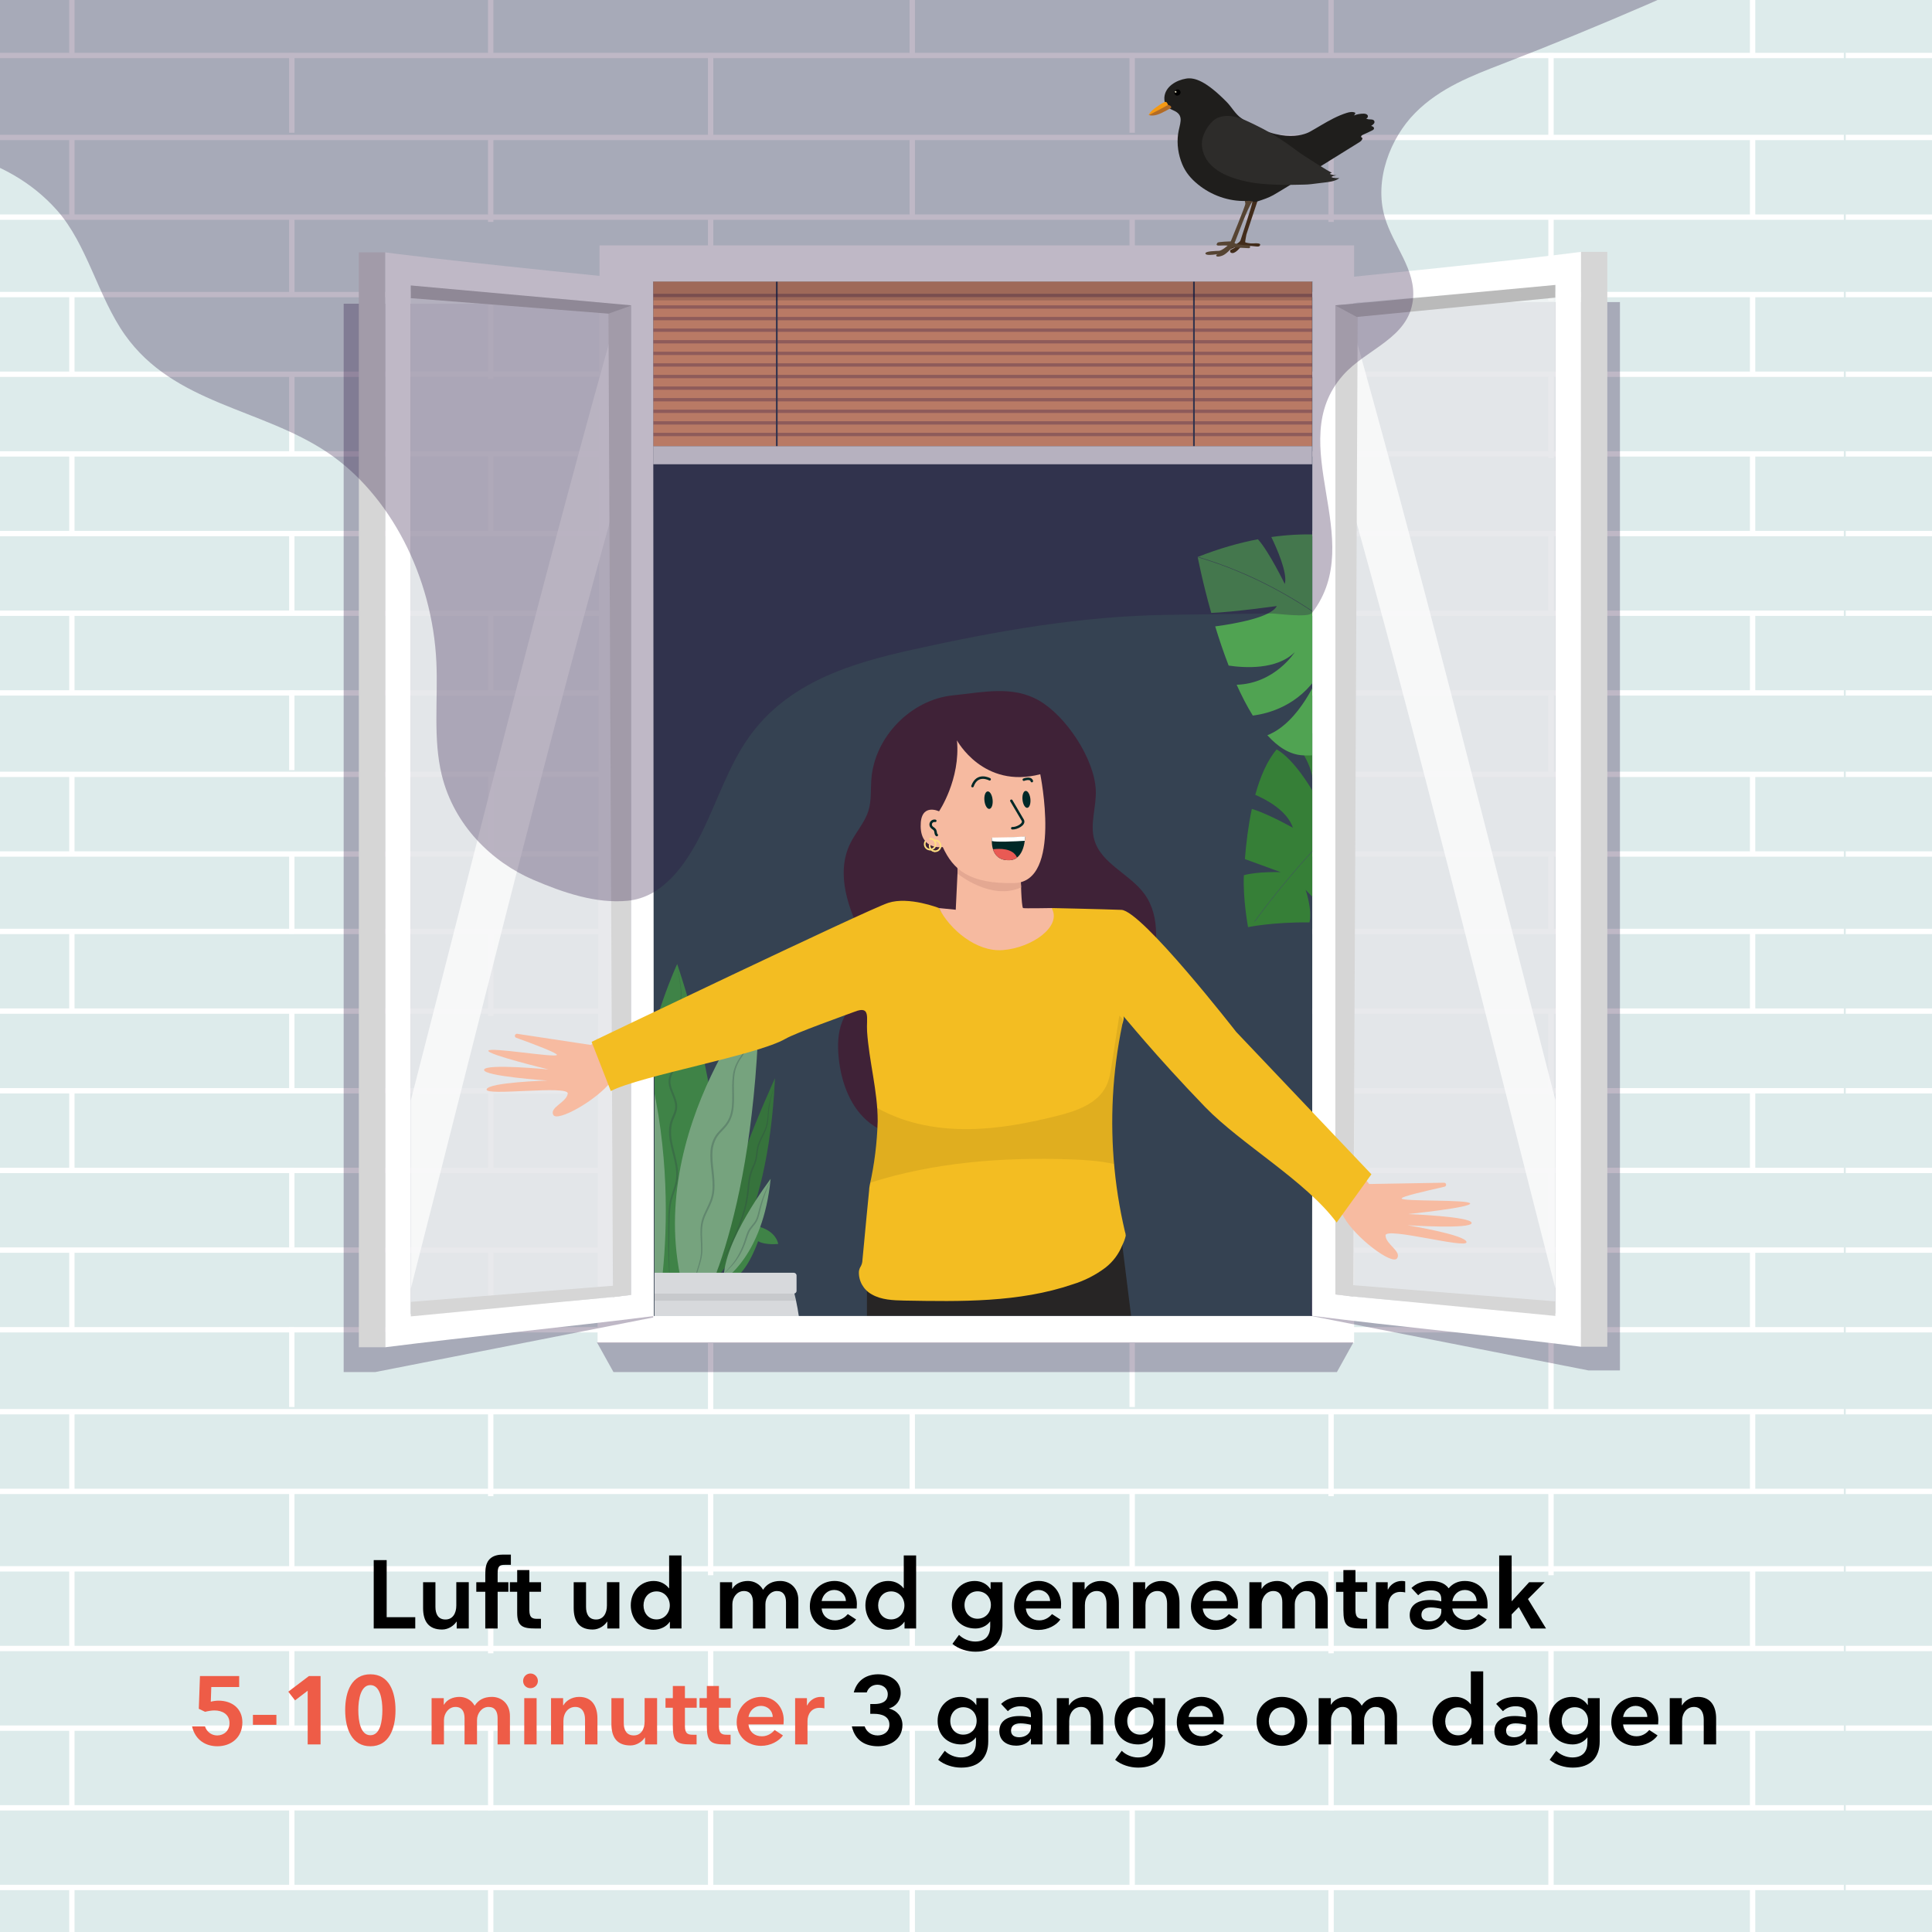
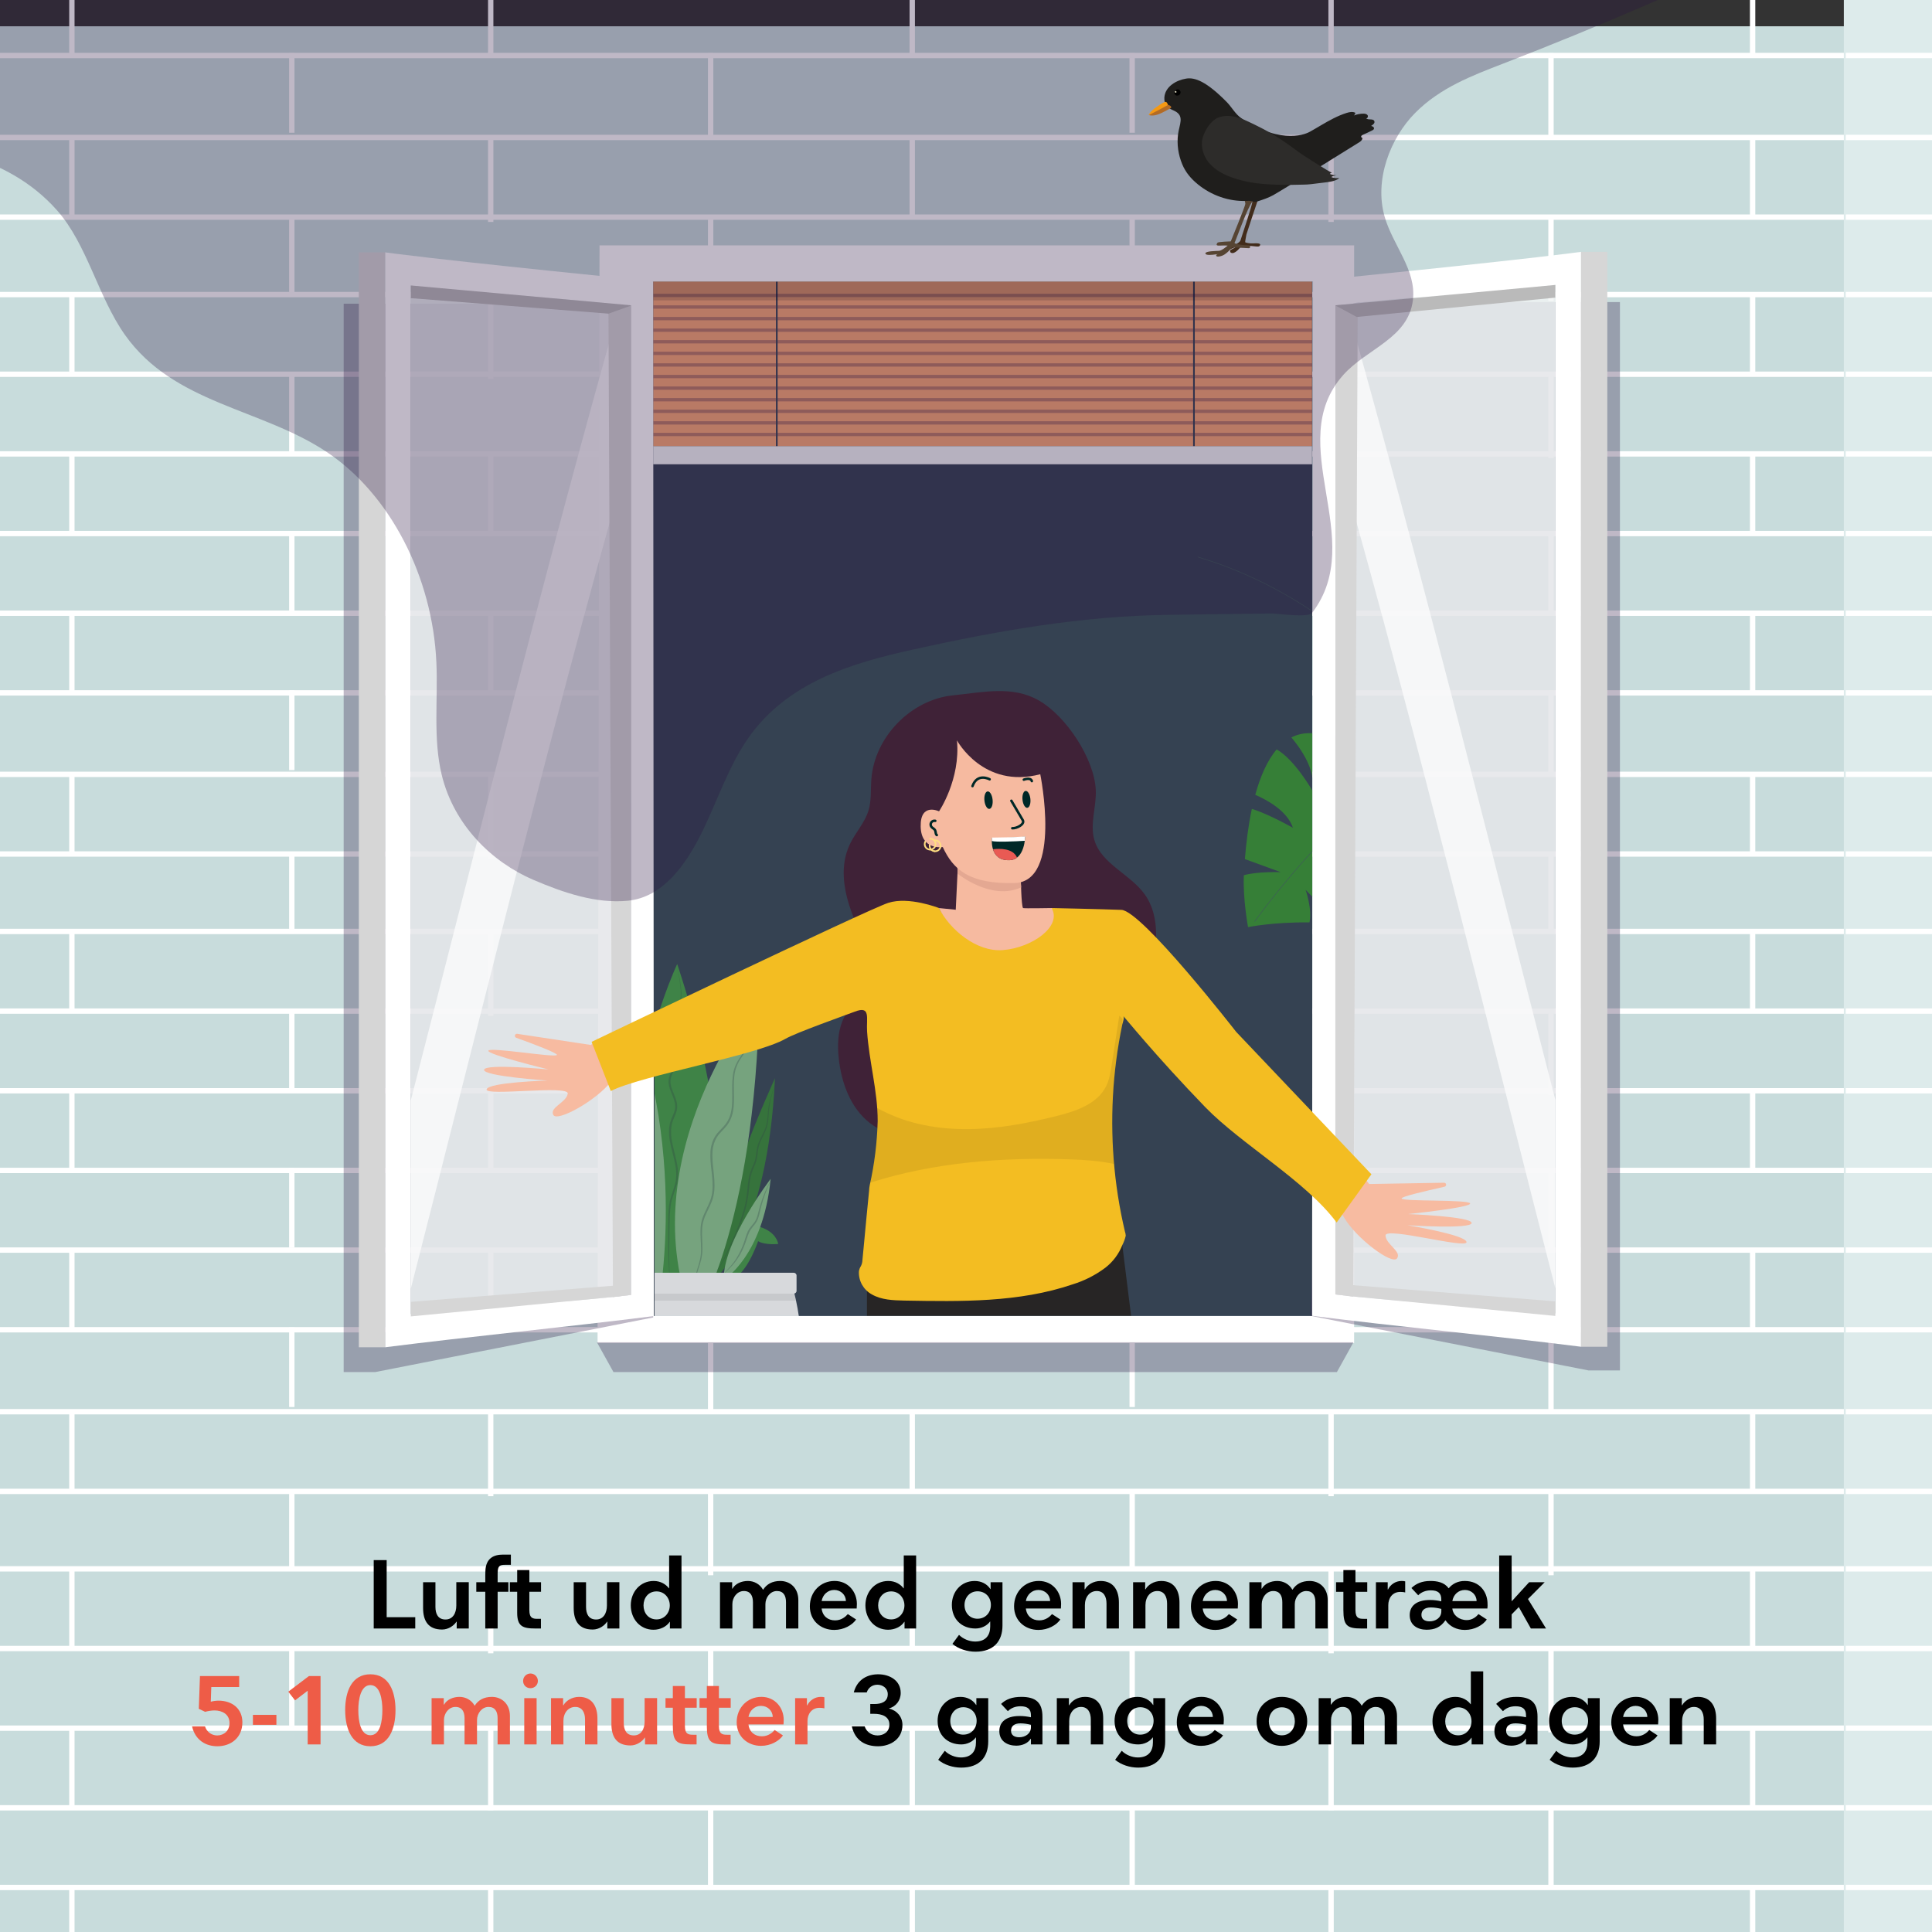
<svg xmlns="http://www.w3.org/2000/svg" id="Lag_1" data-name="Lag 1" viewBox="0 0 1080 1080">
  <rect x="0" y="0" width="1080" height="1080" fill="#333333" stroke="none" />
  <defs>
    <style>
      .cls-1 {
        stroke: #359e37;
        stroke-width: 2.93px;
      }

      .cls-1, .cls-2, .cls-3, .cls-4, .cls-5, .cls-6, .cls-7, .cls-8, .cls-9, .cls-10, .cls-11 {
        fill: none;
      }

      .cls-1, .cls-2, .cls-3, .cls-4, .cls-6, .cls-7, .cls-8, .cls-9, .cls-10, .cls-11 {
        stroke-miterlimit: 10;
      }

      .cls-2 {
        stroke: #419345;
        stroke-width: 3.29px;
      }

      .cls-3, .cls-8, .cls-9 {
        stroke-width: .93px;
      }

      .cls-3, .cls-9 {
        stroke: #ffde81;
      }

      .cls-12 {
        fill: #e95a54;
      }

      .cls-12, .cls-13, .cls-14, .cls-15, .cls-16, .cls-17, .cls-18, .cls-19, .cls-20, .cls-21, .cls-22, .cls-23, .cls-24, .cls-25, .cls-26, .cls-27, .cls-5, .cls-28, .cls-29, .cls-30, .cls-31, .cls-32, .cls-33, .cls-34, .cls-35, .cls-36, .cls-37, .cls-38, .cls-39, .cls-40, .cls-41, .cls-42, .cls-43, .cls-44, .cls-45, .cls-46, .cls-47, .cls-48, .cls-49, .cls-50, .cls-51 {
        stroke-width: 0px;
      }

      .cls-52 {
        clip-path: url(#clippath-20);
      }

      .cls-13 {
        fill: #86bc8a;
      }

      .cls-53 {
        clip-path: url(#clippath-11);
      }

      .cls-54 {
        clip-path: url(#clippath-16);
      }

      .cls-14 {
        fill: #e2dcc2;
      }

      .cls-55 {
        opacity: .3;
      }

      .cls-15 {
        fill: #3f2237;
      }

      .cls-16 {
        fill: #2c4443;
      }

      .cls-17 {
        fill: #bababa;
      }

      .cls-18 {
        fill: #2b9738;
      }

      .cls-56 {
        clip-path: url(#clippath-2);
      }

      .cls-19 {
        fill: #010101;
      }

      .cls-57 {
        clip-path: url(#clippath-13);
      }

      .cls-20 {
        opacity: .7;
      }

      .cls-20, .cls-33 {
        fill: #fff;
      }

      .cls-20, .cls-48 {
        isolation: isolate;
      }

      .cls-58 {
        clip-path: url(#clippath-25);
      }

      .cls-22 {
        fill: #272525;
      }

      .cls-23 {
        fill: #ee5c47;
      }

      .cls-24 {
        fill: #002827;
      }

      .cls-25 {
        fill: #f3bd22;
      }

      .cls-59 {
        clip-path: url(#clippath-15);
      }

      .cls-60 {
        clip-path: url(#clippath-6);
      }

      .cls-26 {
        fill: #c8dcdc;
      }

      .cls-61 {
        clip-path: url(#clippath-26);
      }

      .cls-4 {
        stroke: #fff;
        stroke-width: 2.99px;
      }

      .cls-27 {
        fill: #ddebeb;
      }

      .cls-28 {
        fill: #2a1240;
        opacity: .3;
      }

      .cls-29 {
        opacity: .08;
      }

      .cls-30 {
        fill: #354252;
      }

      .cls-62 {
        clip-path: url(#clippath-7);
      }

      .cls-63 {
        clip-path: url(#clippath-21);
      }

      .cls-64 {
        opacity: .8;
      }

      .cls-65 {
        clip-path: url(#clippath-1);
      }

      .cls-66 {
        clip-path: url(#clippath-4);
      }

      .cls-67 {
        clip-path: url(#clippath-27);
      }

      .cls-31 {
        fill: #f7bba1;
      }

      .cls-6 {
        stroke: #002827;
        stroke-width: 1.39px;
      }

      .cls-6, .cls-9 {
        stroke-linecap: round;
      }

      .cls-32 {
        fill: #f6a775;
      }

      .cls-68 {
        clip-path: url(#clippath-12);
      }

      .cls-34 {
        fill: #f49913;
      }

      .cls-35 {
        fill: #2d2c2a;
      }

      .cls-7 {
        stroke: #f2f5f5;
        stroke-width: .41px;
      }

      .cls-69 {
        clip-path: url(#clippath-24);
      }

      .cls-8 {
        stroke: #354252;
      }

      .cls-70 {
        clip-path: url(#clippath-22);
      }

      .cls-36 {
        fill: #e4a892;
      }

      .cls-37 {
        fill: #624f37;
      }

      .cls-71 {
        clip-path: url(#clippath-9);
      }

      .cls-72 {
        clip-path: url(#clippath);
      }

      .cls-38 {
        fill: #1f1e1c;
      }

      .cls-39 {
        fill: #422c1b;
      }

      .cls-40 {
        fill: #85b9be;
      }

      .cls-73 {
        clip-path: url(#clippath-19);
      }

      .cls-41 {
        fill: #50a352;
      }

      .cls-42 {
        fill: #367f37;
      }

      .cls-74 {
        clip-path: url(#clippath-3);
      }

      .cls-43 {
        fill: #022826;
      }

      .cls-44 {
        fill: #f6baa0;
      }

      .cls-75 {
        clip-path: url(#clippath-8);
      }

      .cls-45 {
        fill: #419345;
      }

      .cls-46 {
        fill: #d6d6d6;
      }

      .cls-76 {
        clip-path: url(#clippath-18);
      }

      .cls-77 {
        clip-path: url(#clippath-14);
      }

      .cls-78 {
        clip-path: url(#clippath-17);
      }

      .cls-47 {
        fill: #b36b25;
      }

      .cls-79 {
        clip-path: url(#clippath-5);
      }

      .cls-48 {
        opacity: .8;
      }

      .cls-48, .cls-51 {
        fill: #f2f5f5;
      }

      .cls-49 {
        opacity: .15;
      }

      .cls-80 {
        opacity: .08;
      }

      .cls-10 {
        stroke: #3e5959;
        stroke-width: .28px;
      }

      .cls-50 {
        fill: #564433;
      }

      .cls-11 {
        stroke: #86bc8a;
        stroke-width: 2.19px;
      }

      .cls-81 {
        clip-path: url(#clippath-10);
      }

      .cls-82 {
        clip-path: url(#clippath-23);
      }

      .cls-83 {
        clip-path: url(#clippath-28);
      }
    </style>
    <clipPath id="clippath">
      <rect class="cls-5" width="1080" height="1135.9" />
    </clipPath>
    <clipPath id="clippath-1">
      <rect class="cls-5" x="-124.08" y="-35.89" width="1160.86" height="1162.47" />
    </clipPath>
    <clipPath id="clippath-2">
      <rect class="cls-5" x="-124.08" y="-35.89" width="1160.86" height="1162.47" />
    </clipPath>
    <clipPath id="clippath-3">
      <rect class="cls-5" x="-124.08" y="-35.88" width="1160.86" height="1162.47" />
    </clipPath>
    <clipPath id="clippath-4">
      <rect class="cls-5" x="-124.08" y="-35.88" width="1160.86" height="1162.47" />
    </clipPath>
    <clipPath id="clippath-5">
      <rect class="cls-5" x="-124.08" y="-35.88" width="1160.86" height="1162.47" />
    </clipPath>
    <clipPath id="clippath-6">
      <rect class="cls-5" x="-124.08" y="-35.88" width="1160.86" height="1162.47" />
    </clipPath>
    <clipPath id="clippath-7">
      <rect class="cls-5" x="-124.08" y="-35.88" width="1160.86" height="1162.47" />
    </clipPath>
    <clipPath id="clippath-8">
      <rect class="cls-5" x="-124.08" y="-35.88" width="1160.86" height="1162.47" />
    </clipPath>
    <clipPath id="clippath-9">
      <rect class="cls-5" x="-124.08" y="-35.88" width="1160.86" height="1162.47" />
    </clipPath>
    <clipPath id="clippath-10">
      <rect class="cls-5" x="1030.71" y="-35.89" width="1160.86" height="1162.47" />
    </clipPath>
    <clipPath id="clippath-11">
      <rect class="cls-5" x="1030.71" y="-35.89" width="1160.86" height="1162.47" />
    </clipPath>
    <clipPath id="clippath-12">
      <rect class="cls-5" x="1030.71" y="-35.88" width="1160.86" height="1162.47" />
    </clipPath>
    <clipPath id="clippath-13">
      <rect class="cls-5" x="1030.71" y="-35.88" width="1160.86" height="1162.47" />
    </clipPath>
    <clipPath id="clippath-14">
      <rect class="cls-5" x="1030.71" y="-35.88" width="1160.86" height="1162.47" />
    </clipPath>
    <clipPath id="clippath-15">
      <rect class="cls-5" x="1030.71" y="-35.88" width="1160.86" height="1162.47" />
    </clipPath>
    <clipPath id="clippath-16">
      <rect class="cls-5" x="1030.71" y="-35.88" width="1160.86" height="1162.47" />
    </clipPath>
    <clipPath id="clippath-17">
      <rect class="cls-5" x="1030.71" y="-35.88" width="1160.86" height="1162.47" />
    </clipPath>
    <clipPath id="clippath-18">
      <rect class="cls-5" x="1030.71" y="-35.88" width="1160.86" height="1162.47" />
    </clipPath>
    <clipPath id="clippath-19">
      <rect class="cls-5" x="365.89" y="495.08" width="348.21" height="242.32" />
    </clipPath>
    <clipPath id="clippath-20">
      <rect class="cls-5" x="348.8" y="556.28" width="17.94" height="181.22" />
    </clipPath>
    <clipPath id="clippath-21">
      <rect class="cls-5" x="387.47" y="559.44" width="36.42" height="172.44" />
    </clipPath>
    <clipPath id="clippath-22">
      <rect class="cls-5" x="315.21" y="617.89" width="35.26" height="98.1" />
    </clipPath>
    <clipPath id="clippath-23">
      <rect class="cls-5" x="317.16" y="673.92" width="24.39" height="40.61" />
    </clipPath>
    <clipPath id="clippath-24">
      <rect class="cls-5" x="399.76" y="604.16" width="34.26" height="107.18" />
    </clipPath>
    <clipPath id="clippath-25">
      <rect class="cls-5" x="403.98" y="659.36" width="27.12" height="53.67" />
    </clipPath>
    <clipPath id="clippath-26">
      <rect class="cls-5" x="310.92" y="717.53" width="134.06" height="9.55" />
    </clipPath>
    <clipPath id="clippath-27">
      <rect class="cls-5" x="332.4" y="832.58" width="91.09" height="4.85" />
    </clipPath>
    <clipPath id="clippath-28">
      <rect class="cls-5" x="352.43" y="157.32" width="381.13" height="578.36" />
    </clipPath>
  </defs>
  <g class="cls-72">
    <rect class="cls-26" x="-13.42" y="14.69" width="3305.75" height="1101.92" />
    <g>
      <g id="mand_vinduer_vindue_fugl_mur_facade_karakter" data-name="mand vinduer vindue fugl mur facade karakter">
        <g class="cls-65">
          <g class="cls-56">
-             <rect class="cls-27" x="-124.08" y="-35.88" width="1159.32" height="1158.24" />
            <g class="cls-74">
              <line class="cls-4" x1="-123.01" y1="520.68" x2="1035.23" y2="520.68" />
              <line class="cls-4" x1="-123.01" y1="565.21" x2="1035.23" y2="565.21" />
              <line class="cls-4" x1="-123.01" y1="609.75" x2="1035.23" y2="609.75" />
              <line class="cls-4" x1="-123.01" y1="654.28" x2="1035.23" y2="654.28" />
              <line class="cls-4" x1="-123.01" y1="698.81" x2="1035.23" y2="698.81" />
              <line class="cls-4" x1="-123.01" y1="743.34" x2="1035.23" y2="743.34" />
            </g>
            <line class="cls-4" x1="163.12" y1="565.21" x2="163.12" y2="609.75" />
            <line class="cls-4" x1="397.25" y1="565.21" x2="397.25" y2="612.09" />
            <line class="cls-4" x1="632.89" y1="565.21" x2="632.89" y2="609.75" />
            <line class="cls-4" x1="867.02" y1="565.21" x2="867.02" y2="612.09" />
            <line class="cls-4" x1="867.02" y1="476.22" x2="867.02" y2="521.18" />
            <line class="cls-4" x1="40.18" y1="521.02" x2="40.18" y2="565.56" />
            <line class="cls-4" x1="274.31" y1="521.02" x2="274.31" y2="567.9" />
            <line class="cls-4" x1="509.95" y1="521.02" x2="509.95" y2="565.56" />
            <line class="cls-4" x1="744.08" y1="521.02" x2="744.08" y2="567.9" />
            <line class="cls-4" x1="979.72" y1="521.02" x2="979.72" y2="565.56" />
            <g class="cls-66">
              <polyline class="cls-4" points="-123.01 432.86 1035.23 432.86 1035.23 1010.58" />
              <line class="cls-4" x1="-123.01" y1="477.39" x2="1035.23" y2="477.39" />
            </g>
            <line class="cls-4" x1="163.12" y1="477.39" x2="163.12" y2="521.92" />
            <line class="cls-4" x1="397.25" y1="477.39" x2="397.25" y2="524.27" />
            <line class="cls-4" x1="632.89" y1="477.39" x2="632.89" y2="521.92" />
            <line class="cls-4" x1="40.18" y1="433.2" x2="40.18" y2="477.73" />
            <line class="cls-4" x1="274.31" y1="433.2" x2="274.31" y2="480.08" />
            <line class="cls-4" x1="509.95" y1="433.2" x2="509.95" y2="477.73" />
            <line class="cls-4" x1="744.08" y1="433.2" x2="744.08" y2="480.08" />
            <line class="cls-4" x1="979.72" y1="433.2" x2="979.72" y2="477.73" />
            <line class="cls-4" x1="163.12" y1="652.94" x2="163.12" y2="697.47" />
            <line class="cls-4" x1="397.25" y1="652.94" x2="397.25" y2="699.81" />
            <line class="cls-4" x1="632.89" y1="652.94" x2="632.89" y2="697.47" />
            <line class="cls-4" x1="867.02" y1="652.94" x2="867.02" y2="699.81" />
            <line class="cls-4" x1="40.18" y1="608.74" x2="40.18" y2="653.28" />
            <line class="cls-4" x1="274.31" y1="608.74" x2="274.31" y2="655.62" />
            <line class="cls-4" x1="509.95" y1="608.74" x2="509.95" y2="653.28" />
            <line class="cls-4" x1="744.08" y1="608.74" x2="744.08" y2="655.62" />
            <line class="cls-4" x1="979.72" y1="608.74" x2="979.72" y2="653.28" />
            <line class="cls-4" x1="163.12" y1="742" x2="163.12" y2="786.53" />
            <line class="cls-4" x1="397.25" y1="742" x2="397.25" y2="788.87" />
            <line class="cls-4" x1="632.89" y1="742" x2="632.89" y2="786.53" />
            <line class="cls-4" x1="867.02" y1="742" x2="867.02" y2="788.87" />
            <line class="cls-4" x1="40.18" y1="697.81" x2="40.18" y2="742.34" />
            <line class="cls-4" x1="274.31" y1="697.81" x2="274.31" y2="744.68" />
            <line class="cls-4" x1="509.95" y1="697.81" x2="509.95" y2="742.34" />
-             <line class="cls-4" x1="744.08" y1="697.81" x2="744.08" y2="744.68" />
            <line class="cls-4" x1="979.72" y1="697.81" x2="979.72" y2="742.34" />
            <g class="cls-79">
              <line class="cls-4" x1="-123.01" y1="876.99" x2="1035.23" y2="876.99" />
              <line class="cls-4" x1="-123.01" y1="921.52" x2="1035.23" y2="921.52" />
              <line class="cls-4" x1="-123.01" y1="966.05" x2="1035.23" y2="966.05" />
              <line class="cls-4" x1="-123.01" y1="1010.58" x2="1035.23" y2="1010.58" />
              <line class="cls-4" x1="-123.01" y1="1055.11" x2="1035.23" y2="1055.11" />
            </g>
            <line class="cls-4" x1="163.12" y1="921.52" x2="163.12" y2="966.05" />
            <line class="cls-4" x1="397.25" y1="921.52" x2="397.25" y2="968.39" />
            <line class="cls-4" x1="632.89" y1="921.52" x2="632.89" y2="966.05" />
            <line class="cls-4" x1="867.02" y1="921.52" x2="867.02" y2="968.39" />
            <line class="cls-4" x1="40.18" y1="877.33" x2="40.18" y2="921.86" />
            <line class="cls-4" x1="274.31" y1="877.33" x2="274.31" y2="924.2" />
            <line class="cls-4" x1="509.95" y1="877.33" x2="509.95" y2="921.86" />
            <line class="cls-4" x1="744.08" y1="877.33" x2="744.08" y2="924.2" />
            <line class="cls-4" x1="979.72" y1="877.33" x2="979.72" y2="921.86" />
            <g class="cls-60">
              <line class="cls-4" x1="-123.01" y1="789.16" x2="1035.23" y2="789.16" />
              <line class="cls-4" x1="-123.01" y1="833.69" x2="1035.23" y2="833.69" />
            </g>
            <line class="cls-4" x1="163.12" y1="833.69" x2="163.12" y2="878.22" />
            <line class="cls-4" x1="397.25" y1="833.69" x2="397.25" y2="880.57" />
            <line class="cls-4" x1="632.89" y1="833.69" x2="632.89" y2="878.22" />
            <line class="cls-4" x1="867.02" y1="833.69" x2="867.02" y2="880.57" />
            <line class="cls-4" x1="40.18" y1="789.5" x2="40.18" y2="834.03" />
            <line class="cls-4" x1="274.31" y1="789.5" x2="274.31" y2="836.38" />
            <line class="cls-4" x1="509.95" y1="789.5" x2="509.95" y2="834.03" />
            <line class="cls-4" x1="744.08" y1="789.5" x2="744.08" y2="836.38" />
            <line class="cls-4" x1="979.72" y1="789.5" x2="979.72" y2="834.03" />
-             <line class="cls-4" x1="163.12" y1="1009.24" x2="163.12" y2="1053.77" />
            <line class="cls-4" x1="397.25" y1="1009.24" x2="397.25" y2="1056.11" />
            <line class="cls-4" x1="632.89" y1="1009.24" x2="632.89" y2="1053.77" />
            <line class="cls-4" x1="867.02" y1="1009.24" x2="867.02" y2="1056.11" />
            <line class="cls-4" x1="40.18" y1="965.05" x2="40.18" y2="1009.58" />
            <line class="cls-4" x1="274.31" y1="965.05" x2="274.31" y2="1011.92" />
            <line class="cls-4" x1="509.95" y1="965.05" x2="509.95" y2="1009.58" />
            <line class="cls-4" x1="744.08" y1="965.05" x2="744.08" y2="1011.92" />
            <line class="cls-4" x1="979.72" y1="965.05" x2="979.72" y2="1009.58" />
            <line class="cls-4" x1="40.18" y1="1054.11" x2="40.18" y2="1098.64" />
            <line class="cls-4" x1="274.31" y1="1054.11" x2="274.31" y2="1100.99" />
            <line class="cls-4" x1="509.95" y1="1054.11" x2="509.95" y2="1098.64" />
            <line class="cls-4" x1="744.08" y1="1054.11" x2="744.08" y2="1100.99" />
            <line class="cls-4" x1="979.72" y1="1054.11" x2="979.72" y2="1098.64" />
            <g class="cls-62">
              <line class="cls-4" x1="-123.01" y1="31.02" x2="1035.23" y2="31.02" />
            </g>
            <line class="cls-4" x1="163.12" y1="29.68" x2="163.12" y2="74.21" />
            <line class="cls-4" x1="397.25" y1="29.68" x2="397.25" y2="76.56" />
            <line class="cls-4" x1="632.89" y1="29.68" x2="632.89" y2="74.21" />
            <line class="cls-4" x1="867.02" y1="29.68" x2="867.02" y2="76.56" />
            <line class="cls-4" x1="40.18" y1="-14.51" x2="40.18" y2="30.02" />
            <line class="cls-4" x1="274.31" y1="-14.51" x2="274.31" y2="32.37" />
            <line class="cls-4" x1="509.95" y1="-14.51" x2="509.95" y2="30.02" />
            <line class="cls-4" x1="744.08" y1="-14.51" x2="744.08" y2="32.37" />
            <line class="cls-4" x1="979.72" y1="-14.51" x2="979.72" y2="30.02" />
            <g class="cls-75">
              <line class="cls-4" x1="-123.01" y1="164.67" x2="1035.23" y2="164.67" />
              <line class="cls-4" x1="-123.01" y1="209.2" x2="1035.23" y2="209.2" />
              <line class="cls-4" x1="-123.01" y1="253.73" x2="1035.23" y2="253.73" />
              <line class="cls-4" x1="-123.01" y1="298.26" x2="1035.23" y2="298.26" />
              <line class="cls-4" x1="-123.01" y1="342.79" x2="1035.23" y2="342.79" />
              <line class="cls-4" x1="-123.01" y1="387.33" x2="1035.23" y2="387.33" />
            </g>
            <line class="cls-4" x1="163.12" y1="209.2" x2="163.12" y2="253.73" />
            <line class="cls-4" x1="397.25" y1="209.2" x2="397.25" y2="256.08" />
            <line class="cls-4" x1="632.89" y1="209.2" x2="632.89" y2="253.73" />
            <line class="cls-4" x1="867.02" y1="209.2" x2="867.02" y2="256.08" />
            <line class="cls-4" x1="40.18" y1="165.01" x2="40.18" y2="209.54" />
            <line class="cls-4" x1="274.31" y1="165.01" x2="274.31" y2="211.88" />
            <line class="cls-4" x1="509.95" y1="165.01" x2="509.95" y2="209.54" />
            <line class="cls-4" x1="744.08" y1="165.01" x2="744.08" y2="211.88" />
            <line class="cls-4" x1="979.72" y1="165.01" x2="979.72" y2="209.54" />
            <g class="cls-71">
              <line class="cls-4" x1="-123.01" y1="76.84" x2="1035.23" y2="76.84" />
              <line class="cls-4" x1="-123.01" y1="121.38" x2="1035.23" y2="121.38" />
            </g>
            <line class="cls-4" x1="163.12" y1="121.38" x2="163.12" y2="165.91" />
            <line class="cls-4" x1="397.25" y1="121.38" x2="397.25" y2="168.25" />
            <line class="cls-4" x1="632.89" y1="121.38" x2="632.89" y2="165.91" />
            <line class="cls-4" x1="867.02" y1="121.38" x2="867.02" y2="168.25" />
            <line class="cls-4" x1="40.18" y1="77.18" x2="40.18" y2="121.72" />
            <line class="cls-4" x1="274.31" y1="77.18" x2="274.31" y2="124.06" />
            <line class="cls-4" x1="509.95" y1="77.18" x2="509.95" y2="121.72" />
            <line class="cls-4" x1="744.08" y1="77.18" x2="744.08" y2="124.06" />
            <line class="cls-4" x1="979.72" y1="77.18" x2="979.72" y2="121.72" />
            <line class="cls-4" x1="163.12" y1="296.92" x2="163.12" y2="341.45" />
            <line class="cls-4" x1="397.25" y1="296.92" x2="397.25" y2="343.8" />
            <line class="cls-4" x1="632.89" y1="296.92" x2="632.89" y2="341.45" />
            <line class="cls-4" x1="867.02" y1="296.92" x2="867.02" y2="343.8" />
            <line class="cls-4" x1="40.18" y1="252.73" x2="40.18" y2="297.26" />
            <line class="cls-4" x1="274.31" y1="252.73" x2="274.31" y2="299.61" />
            <line class="cls-4" x1="509.95" y1="252.73" x2="509.95" y2="297.26" />
            <line class="cls-4" x1="744.08" y1="252.73" x2="744.08" y2="299.61" />
            <line class="cls-4" x1="979.72" y1="252.73" x2="979.72" y2="297.26" />
            <line class="cls-4" x1="163.12" y1="385.98" x2="163.12" y2="430.51" />
            <line class="cls-4" x1="397.25" y1="385.98" x2="397.25" y2="432.86" />
            <line class="cls-4" x1="632.89" y1="385.98" x2="632.89" y2="430.51" />
            <line class="cls-4" x1="867.02" y1="385.98" x2="867.02" y2="432.86" />
            <line class="cls-4" x1="40.18" y1="341.79" x2="40.18" y2="386.32" />
            <line class="cls-4" x1="274.31" y1="341.79" x2="274.31" y2="388.67" />
            <line class="cls-4" x1="509.95" y1="341.79" x2="509.95" y2="386.32" />
            <line class="cls-4" x1="744.08" y1="341.79" x2="744.08" y2="388.67" />
            <line class="cls-4" x1="979.72" y1="341.79" x2="979.72" y2="386.32" />
          </g>
        </g>
      </g>
      <g id="mand_vinduer_vindue_fugl_mur_facade_karakter-2" data-name="mand vinduer vindue fugl mur facade karakter">
        <g class="cls-81">
          <g class="cls-53">
            <rect class="cls-27" x="1030.71" y="-35.88" width="1159.32" height="1158.24" />
            <g class="cls-68">
              <line class="cls-4" x1="1031.78" y1="520.68" x2="2190.02" y2="520.68" />
              <line class="cls-4" x1="1031.78" y1="565.21" x2="2190.02" y2="565.21" />
              <line class="cls-4" x1="1031.78" y1="609.75" x2="2190.02" y2="609.75" />
              <line class="cls-4" x1="1031.78" y1="654.28" x2="2190.02" y2="654.28" />
              <line class="cls-4" x1="1031.78" y1="698.81" x2="2190.02" y2="698.81" />
              <line class="cls-4" x1="1031.78" y1="743.34" x2="2190.02" y2="743.34" />
            </g>
            <g class="cls-57">
              <polyline class="cls-4" points="1031.78 432.86 2190.02 432.86 2190.02 1010.58" />
              <line class="cls-4" x1="1031.78" y1="477.39" x2="2190.02" y2="477.39" />
            </g>
            <g class="cls-77">
              <line class="cls-4" x1="1031.78" y1="876.99" x2="2190.02" y2="876.99" />
              <line class="cls-4" x1="1031.78" y1="921.52" x2="2190.02" y2="921.52" />
              <line class="cls-4" x1="1031.78" y1="966.05" x2="2190.02" y2="966.05" />
              <line class="cls-4" x1="1031.78" y1="1010.58" x2="2190.02" y2="1010.58" />
              <line class="cls-4" x1="1031.78" y1="1055.11" x2="2190.02" y2="1055.11" />
            </g>
            <g class="cls-59">
              <line class="cls-4" x1="1031.78" y1="789.16" x2="2190.02" y2="789.16" />
              <line class="cls-4" x1="1031.78" y1="833.69" x2="2190.02" y2="833.69" />
            </g>
            <g class="cls-54">
              <line class="cls-4" x1="1031.78" y1="31.02" x2="2190.02" y2="31.02" />
            </g>
            <g class="cls-78">
              <line class="cls-4" x1="1031.78" y1="164.67" x2="2190.02" y2="164.67" />
              <line class="cls-4" x1="1031.78" y1="209.2" x2="2190.02" y2="209.2" />
              <line class="cls-4" x1="1031.78" y1="253.73" x2="2190.02" y2="253.73" />
              <line class="cls-4" x1="1031.78" y1="298.26" x2="2190.02" y2="298.26" />
              <line class="cls-4" x1="1031.78" y1="342.79" x2="2190.02" y2="342.79" />
              <line class="cls-4" x1="1031.78" y1="387.33" x2="2190.02" y2="387.33" />
            </g>
            <g class="cls-76">
              <line class="cls-4" x1="1031.78" y1="76.84" x2="2190.02" y2="76.84" />
              <line class="cls-4" x1="1031.78" y1="121.38" x2="2190.02" y2="121.38" />
            </g>
          </g>
        </g>
      </g>
    </g>
    <g>
      <path class="cls-21" d="m216.15,904.02h15.98v6.32h-23.22v-38.23h7.24v31.91Z" />
      <path class="cls-21" d="m236.5,884.47h6.91v13.82c0,3.89,1.46,7.02,5.62,7.02s6.05-3.62,6.05-7.78v-13.07h6.97v25.87h-6.75v-3.78h-.16c-1.24,2-4.32,4.37-7.99,4.37-7.56,0-10.64-4.59-10.64-12.04v-14.42Z" />
      <path class="cls-21" d="m266.26,884.47h5.02v-3.83c0-.76.05-1.57.05-2.32.22-7.34,4.75-9.29,9.88-9.29h4.37v5.72h-3.13c-3.13,0-4.27.49-4.27,4.91v4.81h5.99v5.35h-5.99v20.52h-6.91v-20.52h-5.02v-5.35Zm36.13,25.87h-3.13c-7.18,0-10.15-1.3-10.15-8.8v-11.72h-4.1v-5.35h4.1v-6.8h6.8v6.8h6.53v5.35h-6.53v10.31c0,4.54,2.11,4.81,4.54,4.81h1.94v5.4Z" />
      <path class="cls-21" d="m320.69,884.47h6.91v13.82c0,3.89,1.46,7.02,5.62,7.02s6.05-3.62,6.05-7.78v-13.07h6.97v25.87h-6.75v-3.78h-.16c-1.24,2-4.32,4.37-7.99,4.37-7.56,0-10.64-4.59-10.64-12.04v-14.42Z" />
      <path class="cls-21" d="m365.35,911.04c-7.78,0-12.74-6.32-12.74-13.66s5.13-13.61,12.8-13.61c3.89,0,6.8,1.84,8.53,4.1h.11v-18.36h6.91v40.82h-6.48v-3.73h-.11c-1.84,2.81-5.45,4.43-9.02,4.43Zm1.67-5.78c4.37,0,7.4-3.62,7.4-7.83s-3.02-7.83-7.4-7.83c-4.64,0-7.29,3.67-7.29,7.83s2.65,7.83,7.29,7.83Z" />
      <path class="cls-21" d="m439.38,910.34v-14.69c0-3.67-1.4-6.26-5.08-6.26s-6.43,3.56-6.43,7.34v13.61h-6.97v-14.63c0-3.62-1.35-6.32-5.08-6.32s-6.43,3.51-6.43,7.34v13.61h-6.91v-25.87h6.8v3.62h.16c1.62-2.86,5.08-4.32,8.64-4.32,3.35,0,6.64,1.67,8.42,4.86h.11c1.94-3.02,5.02-4.86,9.56-4.86,5.51,0,10.1,3.89,10.1,10.69v15.88h-6.91Z" />
      <path class="cls-21" d="m459.3,899.16c.49,4.27,3.51,6.64,7.51,6.64,3.56,0,5.94-2.11,7.13-3.51l4.64,3.02c-2.16,3.13-6.86,5.83-12.26,5.83-7.34,0-13.61-5.02-13.61-13.18s5.99-14.2,13.82-14.2,12.47,6.32,12.47,12.85c0,.92-.05,1.73-.11,2.54h-19.6Zm0-4.16h13.55c0-3.46-2.86-6.21-6.53-6.21s-6.43,2.7-7.02,6.21Z" />
      <path class="cls-21" d="m496.51,911.04c-7.78,0-12.74-6.32-12.74-13.66s5.13-13.61,12.8-13.61c3.89,0,6.8,1.84,8.53,4.1h.11v-18.36h6.91v40.82h-6.48v-3.73h-.11c-1.84,2.81-5.45,4.43-9.02,4.43Zm1.67-5.78c4.37,0,7.4-3.62,7.4-7.83s-3.02-7.83-7.4-7.83c-4.64,0-7.29,3.67-7.29,7.83s2.65,7.83,7.29,7.83Z" />
      <path class="cls-21" d="m536.09,913.9c2.27,2.27,5.72,3.73,9.02,3.73,5.99,0,8.42-3.56,8.42-8.42v-2.75h-.11c-1.67,2.38-4.91,3.89-8.1,3.89-7.83,0-13.23-5.29-13.23-13.18,0-7.24,4.97-13.39,12.8-13.39,3.51,0,6.8,1.51,8.75,4.54h.11v-3.83h6.64v24.19c0,8.69-4.86,14.63-15.07,14.63-4.64,0-9.5-1.51-12.91-4.37l3.67-5.02Zm10.37-9.02c4.37,0,7.45-3.35,7.45-7.72s-3.08-7.61-7.45-7.61-7.29,3.46-7.29,7.67,2.81,7.67,7.29,7.67Z" />
      <path class="cls-21" d="m573.46,899.16c.49,4.27,3.51,6.64,7.51,6.64,3.56,0,5.94-2.11,7.13-3.51l4.64,3.02c-2.16,3.13-6.86,5.83-12.26,5.83-7.34,0-13.61-5.02-13.61-13.18s5.99-14.2,13.82-14.2,12.47,6.32,12.47,12.85c0,.92-.05,1.73-.11,2.54h-19.6Zm0-4.16h13.55c0-3.46-2.86-6.21-6.53-6.21s-6.43,2.7-7.02,6.21Z" />
      <path class="cls-21" d="m625.46,910.34h-6.91v-13.93c0-3.78-1.51-7.02-5.45-7.02s-6.64,3.29-6.64,7.88v13.07h-6.91v-25.87h6.75v3.94h.22c1.24-2.32,4.54-4.64,8.75-4.64,7.51,0,10.21,5.67,10.21,12.04v14.53Z" />
      <path class="cls-21" d="m659.32,910.34h-6.91v-13.93c0-3.78-1.51-7.02-5.45-7.02s-6.64,3.29-6.64,7.88v13.07h-6.91v-25.87h6.75v3.94h.22c1.24-2.32,4.54-4.64,8.75-4.64,7.51,0,10.21,5.67,10.21,12.04v14.53Z" />
      <path class="cls-21" d="m672.33,899.16c.49,4.27,3.51,6.64,7.51,6.64,3.56,0,5.94-2.11,7.13-3.51l4.64,3.02c-2.16,3.13-6.86,5.83-12.26,5.83-7.34,0-13.61-5.02-13.61-13.18s5.99-14.2,13.82-14.2,12.47,6.32,12.47,12.85c0,.92-.05,1.73-.11,2.54h-19.6Zm0-4.16h13.55c0-3.46-2.86-6.21-6.53-6.21s-6.43,2.7-7.02,6.21Z" />
      <path class="cls-21" d="m735.3,910.34v-14.69c0-3.67-1.4-6.26-5.08-6.26s-6.43,3.56-6.43,7.34v13.61h-6.97v-14.63c0-3.62-1.35-6.32-5.08-6.32s-6.43,3.51-6.43,7.34v13.61h-6.91v-25.87h6.8v3.62h.16c1.62-2.86,5.08-4.32,8.64-4.32,3.35,0,6.64,1.67,8.42,4.86h.11c1.94-3.02,5.02-4.86,9.56-4.86,5.51,0,10.1,3.89,10.1,10.69v15.88h-6.91Z" />
      <path class="cls-21" d="m764.24,910.34h-3.13c-8.1,0-10.15-1.57-10.15-10.37v-10.15h-4.1v-5.35h4.1v-6.8h6.75v6.8h6.59v5.35h-6.59v10.31c0,4.54,2.11,4.81,4.59,4.81h1.94v5.4Z" />
      <path class="cls-21" d="m769.15,884.47h6.59v4.05h.16c1.35-2.75,4.21-4.75,7.61-4.75.76,0,1.4.05,2,.22v6.21c-.7-.22-1.89-.32-2.7-.32-4.48,0-6.75,3.51-6.75,7.4v13.07h-6.91v-25.87Z" />
      <path class="cls-21" d="m809.87,887.82c2.16-2.59,5.18-4.05,8.91-4.05,8.48,0,12.47,6.21,12.74,12.04.05.59.05,1.24.05,1.84,0,.54-.05,1.03-.11,1.51h-19.6c.38,3.73,3.73,6.48,8.1,6.48,3.24,0,5.45-2.05,6.53-3.35l4.64,3.02c-2.16,3.13-6.8,5.83-12.26,5.83-4.59,0-8.48-1.94-10.8-5.35h-.11c-2.7,3.94-6.1,5.24-10.48,5.24-4.81,0-9.45-2.38-9.45-8.15,0-4.97,3.51-8.48,11.39-8.48,2.21,0,4.54.32,6.26.76v-1.13c0-3.29-1.67-5.02-5.83-5.02-3.02,0-5.4,1.08-7.07,2.75l-3.78-4.05c2.59-2.48,5.89-3.94,10.58-3.94,3.67,0,7.83.7,10.15,4.05h.11Zm-4.16,11.56c-1.78-.43-3.83-.81-5.83-.81-3.73,0-5.29,1.73-5.29,4.16s1.84,3.62,4.59,3.62c3.35,0,6.53-2,6.53-5.62v-1.35Zm6.16-4.37h13.55c0-3.46-2.86-6.21-6.48-6.21-3.83,0-6.48,2.7-7.07,6.21Z" />
      <path class="cls-21" d="m849.02,898.35l-4,4.1v7.88h-6.97v-40.82h6.97v25.49h.16l9.61-10.53h8.69l-9.34,9.4,10.1,16.47h-8.48l-6.75-11.99Z" />
      <path class="cls-23" d="m133.72,943.06h-15.61l-.27,8.21c1.3-.38,3.02-.59,4.37-.59,7.51,0,13.28,4.43,13.28,12.1,0,8.64-6.43,13.39-13.99,13.39-6.37,0-12.31-3.29-14.15-11.12h7.24c.92,3.02,3.67,5.08,6.8,5.08,3.83,0,6.91-2.7,6.91-6.91,0-4.97-4.1-7.07-8.42-7.07-1.57,0-3.46.32-5.24.76l-3.51-1.67.65-18.31h21.92v6.16Z" />
      <path class="cls-23" d="m154.51,964.18h-13.12v-5.56h13.12v5.56Z" />
      <path class="cls-23" d="m179.18,975.14h-7.18v-30.02l-7.07,5.4-3.78-4.86,11.56-8.75h6.48v38.23Z" />
      <path class="cls-23" d="m221.09,955.97c0,10.53-3.73,20.2-14.04,20.2s-14.09-9.67-14.09-20.2,3.73-20.03,14.09-20.03,14.04,9.56,14.04,20.03Zm-20.79,0c0,5.94,1.19,14.04,6.75,14.04s6.7-8.1,6.7-14.04-1.24-13.99-6.7-13.99-6.75,8.15-6.75,13.99Z" />
      <path class="cls-23" d="m278.16,975.14v-14.69c0-3.67-1.4-6.26-5.08-6.26s-6.43,3.56-6.43,7.34v13.61h-6.97v-14.63c0-3.62-1.35-6.32-5.08-6.32s-6.43,3.51-6.43,7.34v13.61h-6.91v-25.87h6.8v3.62h.16c1.62-2.86,5.08-4.32,8.64-4.32,3.35,0,6.64,1.67,8.42,4.86h.11c1.94-3.02,5.02-4.86,9.56-4.86,5.51,0,10.1,3.89,10.1,10.69v15.88h-6.91Z" />
      <path class="cls-23" d="m296.52,935.5c2.32,0,4.16,1.89,4.16,4.16s-1.84,4.05-4.16,4.05-4.1-1.73-4.1-4.05,1.84-4.16,4.1-4.16Zm-3.46,13.77h6.91v25.87h-6.91v-25.87Z" />
      <path class="cls-23" d="m333.95,975.14h-6.91v-13.93c0-3.78-1.51-7.02-5.45-7.02s-6.64,3.29-6.64,7.88v13.07h-6.91v-25.87h6.75v3.94h.22c1.24-2.32,4.54-4.64,8.75-4.64,7.51,0,10.21,5.67,10.21,12.04v14.53Z" />
      <path class="cls-23" d="m341.77,949.27h6.91v13.82c0,3.89,1.46,7.02,5.62,7.02s6.05-3.62,6.05-7.78v-13.07h6.97v25.87h-6.75v-3.78h-.16c-1.24,2-4.32,4.37-7.99,4.37-7.56,0-10.64-4.59-10.64-12.04v-14.42Z" />
      <path class="cls-23" d="m389.4,975.14h-3.13c-8.1,0-10.15-1.57-10.15-10.37v-10.15h-4.1v-5.35h4.1v-6.8h6.75v6.8h6.59v5.35h-6.59v10.31c0,4.54,2.11,4.81,4.59,4.81h1.94v5.4Z" />
      <path class="cls-23" d="m408.41,975.14h-3.13c-8.1,0-10.15-1.57-10.15-10.37v-10.15h-4.1v-5.35h4.1v-6.8h6.75v6.8h6.59v5.35h-6.59v10.31c0,4.54,2.11,4.81,4.59,4.81h1.94v5.4Z" />
      <path class="cls-23" d="m418.4,963.96c.49,4.27,3.51,6.64,7.51,6.64,3.56,0,5.94-2.11,7.13-3.51l4.64,3.02c-2.16,3.13-6.86,5.83-12.26,5.83-7.34,0-13.61-5.02-13.61-13.18s5.99-14.2,13.82-14.2,12.47,6.32,12.47,12.85c0,.92-.05,1.73-.11,2.54h-19.6Zm0-4.16h13.55c0-3.46-2.86-6.21-6.53-6.21s-6.43,2.7-7.02,6.21Z" />
      <path class="cls-23" d="m444.48,949.27h6.59v4.05h.16c1.35-2.75,4.21-4.75,7.61-4.75.76,0,1.4.05,2,.22v6.21c-.7-.22-1.89-.32-2.7-.32-4.48,0-6.75,3.51-6.75,7.4v13.07h-6.91v-25.87Z" />
      <path class="cls-21" d="m486.49,952.57h2.27c3.94,0,7.51-1.24,7.51-5.51,0-3.29-2.75-5.29-5.78-5.29-2.81,0-5.08,1.57-5.99,4.32h-7.24c2-7.51,7.88-10.15,13.66-10.15,6.48,0,12.58,3.51,12.58,10.42,0,4.32-2.75,7.61-6.48,8.64v.11c4.32,1.03,7.45,4.54,7.45,9.13,0,7.94-6.75,11.93-13.61,11.93s-12.8-2.92-14.69-11.12h7.18c.97,2.92,3.62,5.08,7.24,5.08,3.24,0,6.59-1.89,6.59-6.1,0-4.59-4.32-5.99-8.59-5.99h-2.11v-5.45Z" />
      <path class="cls-21" d="m528.13,978.7c2.27,2.27,5.72,3.73,9.02,3.73,5.99,0,8.42-3.56,8.42-8.42v-2.75h-.11c-1.67,2.38-4.91,3.89-8.1,3.89-7.83,0-13.23-5.29-13.23-13.18,0-7.24,4.97-13.39,12.8-13.39,3.51,0,6.8,1.51,8.75,4.54h.11v-3.83h6.64v24.19c0,8.69-4.86,14.63-15.07,14.63-4.64,0-9.5-1.51-12.91-4.37l3.67-5.02Zm10.37-9.02c4.37,0,7.45-3.35,7.45-7.72s-3.08-7.61-7.45-7.61-7.29,3.46-7.29,7.67,2.81,7.67,7.29,7.67Z" />
      <path class="cls-21" d="m569.87,959.26c2.11,0,4.16.22,6.43.7v-1.13c0-3.29-1.67-5.02-5.83-5.02-3.02,0-5.4,1.08-7.07,2.75l-3.78-4.05c2.75-2.65,6.26-3.94,11.34-3.94,8.15,0,11.77,3.24,11.77,11.07v15.5h-6.43v-3.13h-.16c-1.57,2.54-4.75,3.83-8.05,3.83-4.81,0-9.45-2.38-9.45-8.15,0-5.02,3.73-8.42,11.23-8.42Zm6.43,4.91c-1.78-.43-3.83-.81-5.83-.81-3.73,0-5.29,1.73-5.29,4.16s1.84,3.62,4.59,3.62c3.35,0,6.53-2,6.53-5.62v-1.35Z" />
      <path class="cls-21" d="m616.68,975.14h-6.91v-13.93c0-3.78-1.51-7.02-5.45-7.02s-6.64,3.29-6.64,7.88v13.07h-6.91v-25.87h6.75v3.94h.22c1.24-2.32,4.54-4.64,8.75-4.64,7.51,0,10.21,5.67,10.21,12.04v14.53Z" />
      <path class="cls-21" d="m627.05,978.7c2.27,2.27,5.72,3.73,9.02,3.73,5.99,0,8.42-3.56,8.42-8.42v-2.75h-.11c-1.67,2.38-4.91,3.89-8.1,3.89-7.83,0-13.23-5.29-13.23-13.18,0-7.24,4.97-13.39,12.8-13.39,3.51,0,6.8,1.51,8.75,4.54h.11v-3.83h6.64v24.19c0,8.69-4.86,14.63-15.07,14.63-4.64,0-9.5-1.51-12.91-4.37l3.67-5.02Zm10.37-9.02c4.37,0,7.45-3.35,7.45-7.72s-3.08-7.61-7.45-7.61-7.29,3.46-7.29,7.67,2.81,7.67,7.29,7.67Z" />
      <path class="cls-21" d="m664.42,963.96c.49,4.27,3.51,6.64,7.51,6.64,3.56,0,5.94-2.11,7.13-3.51l4.64,3.02c-2.16,3.13-6.86,5.83-12.26,5.83-7.34,0-13.61-5.02-13.61-13.18s5.99-14.2,13.82-14.2,12.47,6.32,12.47,12.85c0,.92-.05,1.73-.11,2.54h-19.6Zm0-4.16h13.55c0-3.46-2.86-6.21-6.53-6.21s-6.43,2.7-7.02,6.21Z" />
      <path class="cls-21" d="m716.53,975.95c-7.83,0-14.09-5.56-14.09-13.77s6.26-13.61,14.09-13.61,14.2,5.45,14.2,13.61-6.32,13.77-14.2,13.77Zm0-21.55c-4.54,0-7.24,3.62-7.24,7.78s2.7,7.88,7.24,7.88,7.29-3.67,7.29-7.88-2.65-7.78-7.29-7.78Z" />
      <path class="cls-21" d="m774.04,975.14v-14.69c0-3.67-1.4-6.26-5.08-6.26s-6.43,3.56-6.43,7.34v13.61h-6.97v-14.63c0-3.62-1.35-6.32-5.08-6.32s-6.43,3.51-6.43,7.34v13.61h-6.91v-25.87h6.8v3.62h.16c1.62-2.86,5.08-4.32,8.64-4.32,3.35,0,6.64,1.67,8.42,4.86h.11c1.94-3.02,5.02-4.86,9.56-4.86,5.51,0,10.1,3.89,10.1,10.69v15.88h-6.91Z" />
      <path class="cls-21" d="m813.51,975.84c-7.78,0-12.74-6.32-12.74-13.66s5.13-13.61,12.8-13.61c3.89,0,6.8,1.84,8.53,4.1h.11v-18.36h6.91v40.82h-6.48v-3.73h-.11c-1.84,2.81-5.45,4.43-9.02,4.43Zm1.67-5.78c4.37,0,7.4-3.62,7.4-7.83s-3.02-7.83-7.4-7.83c-4.64,0-7.29,3.67-7.29,7.83s2.65,7.83,7.29,7.83Z" />
      <path class="cls-21" d="m846.62,959.26c2.11,0,4.16.22,6.43.7v-1.13c0-3.29-1.67-5.02-5.83-5.02-3.02,0-5.4,1.08-7.07,2.75l-3.78-4.05c2.75-2.65,6.26-3.94,11.34-3.94,8.15,0,11.77,3.24,11.77,11.07v15.5h-6.43v-3.13h-.16c-1.57,2.54-4.75,3.83-8.05,3.83-4.81,0-9.45-2.38-9.45-8.15,0-5.02,3.73-8.42,11.23-8.42Zm6.43,4.91c-1.78-.43-3.83-.81-5.83-.81-3.73,0-5.29,1.73-5.29,4.16s1.84,3.62,4.59,3.62c3.35,0,6.53-2,6.53-5.62v-1.35Z" />
      <path class="cls-21" d="m869.94,978.7c2.27,2.27,5.72,3.73,9.02,3.73,5.99,0,8.42-3.56,8.42-8.42v-2.75h-.11c-1.67,2.38-4.91,3.89-8.1,3.89-7.83,0-13.23-5.29-13.23-13.18,0-7.24,4.97-13.39,12.8-13.39,3.51,0,6.8,1.51,8.75,4.54h.11v-3.83h6.64v24.19c0,8.69-4.86,14.63-15.07,14.63-4.64,0-9.5-1.51-12.91-4.37l3.67-5.02Zm10.37-9.02c4.37,0,7.45-3.35,7.45-7.72s-3.08-7.61-7.45-7.61-7.29,3.46-7.29,7.67,2.81,7.67,7.29,7.67Z" />
      <path class="cls-21" d="m907.31,963.96c.49,4.27,3.51,6.64,7.51,6.64,3.56,0,5.94-2.11,7.13-3.51l4.64,3.02c-2.16,3.13-6.86,5.83-12.26,5.83-7.34,0-13.61-5.02-13.61-13.18s5.99-14.2,13.82-14.2,12.47,6.32,12.47,12.85c0,.92-.05,1.73-.11,2.54h-19.6Zm0-4.16h13.55c0-3.46-2.86-6.21-6.53-6.21s-6.43,2.7-7.02,6.21Z" />
      <path class="cls-21" d="m959.31,975.14h-6.91v-13.93c0-3.78-1.51-7.02-5.45-7.02s-6.64,3.29-6.64,7.88v13.07h-6.91v-25.87h6.75v3.94h.22c1.24-2.32,4.54-4.64,8.75-4.64,7.51,0,10.21,5.67,10.21,12.04v14.53Z" />
    </g>
    <g>
      <g>
        <g>
          <rect class="cls-30" x="352.43" y="157.32" width="381.13" height="578.36" />
          <g class="cls-73">
            <g class="cls-64">
              <path class="cls-45" d="m407.02,715.47s13.1-26.51,16.76-29.86c0,0,9.45,1.83,11.27,9.75,0,0-7.24.83-11.27-1.52,0,0-7.31,21.63-16.76,21.63" />
              <path class="cls-42" d="m433.23,602.72s-38.26,82.65-33.78,112.59c0,0,29.64-24.88,33.78-112.59" />
              <path class="cls-45" d="m341.28,715.31s5.06-16.86-24.45-42.36c0,0,8.85,40.79,24.45,42.36" />
              <path class="cls-45" d="m375.56,765.48s57.97-61.35,3-226.58c0,0-56.88,120.06-3,226.58" />
              <path class="cls-13" d="m366.12,740.09s21.71-91.52-16.97-184.25c0,0-45.3,106.94,16.97,184.25" />
              <path class="cls-13" d="m387.9,738.66s34.23-50.22,36.57-181.38c0,0-74.06,89.46-36.57,181.38" />
              <g class="cls-55">
                <path class="cls-16" d="m378.08,539.55c.92,3.77,1.79,7.56,2.22,11.4.43,3.83.36,7.76-.71,11.45-.92,3.73-3.52,6.83-4.36,10.8-.4,1.98-.12,4.05.46,5.93.58,1.89,1.39,3.67,2.06,5.47.69,1.79,1.22,3.63,1.21,5.48,0,1.85-.68,3.61-1.59,5.28-.89,1.68-1.99,3.31-2.77,5.17-.39.92-.7,1.9-.82,2.93-.1,1.02-.08,2.06.12,3.05.75,3.98,3.07,7.32,3.49,11.02.57,3.73-2.23,6.95-3.01,10.93-.82,3.95-.3,7.98.55,11.77.84,3.82,1.97,7.53,2.62,11.31.64,3.77.73,7.63-.44,11.28-.54,1.84-1.24,3.64-1.83,5.51-.61,1.86-1.04,3.81-1.28,5.75-.51,3.9-.43,7.8-.47,11.67-.02,3.88-.04,7.76,0,11.64.06,3.88.18,7.76.39,11.64.11,1.94.24,3.87.4,5.81l.27,2.9c.05.47.06,1.01.42,1.38.32.41,1.2.06.97-.46.21.52-.66.83-.94.43-.33-.36-.33-.89-.37-1.36l-.19-2.9c-.12-1.93-.2-3.87-.26-5.81-.12-3.87-.14-7.75-.1-11.63.02-3.88.09-7.75.16-11.63.09-3.88.07-7.76.62-11.56.45-3.83,2.03-7.33,3.19-11.09,1.25-3.78,1.17-7.9.53-11.75-.66-3.87-1.78-7.61-2.58-11.37-.83-3.74-1.28-7.6-.5-11.29.38-1.84,1.15-3.55,1.93-5.37.37-.91.71-1.86.92-2.87.2-1.01.23-2.06.13-3.07-.52-4.09-2.88-7.41-3.56-11.09-.36-1.83-.15-3.67.61-5.39.72-1.73,1.78-3.35,2.7-5.09.93-1.72,1.7-3.69,1.67-5.76-.02-2.05-.63-3.99-1.36-5.8-.72-1.82-1.54-3.57-2.12-5.39-.59-1.81-.86-3.7-.52-5.54.7-3.72,3.28-6.92,4.18-10.78,1-3.81.97-7.79.44-11.64-.53-3.86-1.5-7.62-2.51-11.37" />
              </g>
              <g class="cls-55">
                <g class="cls-52">
                  <path class="cls-16" d="m349.38,556.28c1.33,7.65,1.14,15.46-.12,23.09-.49,3.82-.86,7.84.33,11.67,1.18,3.8,3.76,6.93,4.22,10.7.51,3.74-.5,7.52-1.67,11.18-1.16,3.67-2.51,7.38-2.83,11.37-.11,1.98.06,4.03.63,5.93.54,1.91,1.33,3.71,2.01,5.5.69,1.79,1.28,3.6,1.47,5.44.18,1.85-.05,3.73-.47,5.58-.82,3.69-2.26,7.44-2.41,11.43-.27,3.95.34,7.89,1.31,11.67,1.98,7.58,5.33,14.62,7.68,21.95,2.35,7.35,3.83,14.96,4.86,22.62,1.07,7.66,1.7,15.39,2.33,23.11-.43-7.73-.87-15.47-1.75-23.18-.92-7.7-2.3-15.37-4.57-22.82-2.24-7.46-5.62-14.49-7.5-21.95-.94-3.71-1.5-7.54-1.23-11.33.15-3.81,1.56-7.41,2.43-11.25.43-1.92.67-3.93.47-5.95-.22-2.02-.86-3.92-1.57-5.73-.71-1.82-1.48-3.58-2.01-5.4-.55-1.81-.71-3.67-.62-5.56.28-3.78,1.58-7.43,2.73-11.13,1.16-3.67,2.19-7.62,1.59-11.62-.58-4.06-3.26-7.2-4.4-10.78-1.19-3.62-.9-7.56-.47-11.37,1.07-7.67,1.06-15.56-.45-23.16" />
                </g>
              </g>
              <g class="cls-55">
                <g class="cls-63">
                  <path class="cls-16" d="m423.89,559.44c-2.81,2.56-4.49,6.16-5.23,9.87-.78,3.71-.76,7.57-.66,11.3.02,1.87-.34,3.68-1.15,5.35-.78,1.68-1.86,3.21-2.92,4.77-2.24,3.03-3.85,6.73-4.28,10.54-.51,3.8-.36,7.61-.33,11.36.03,3.75-.09,7.52-1.23,11.02-.6,1.73-1.43,3.37-2.55,4.8-1.13,1.44-2.5,2.73-3.78,4.16-2.71,2.79-4.21,6.69-4.58,10.51-.62,7.72,1.74,15.16,1.03,22.56-.09.92-.21,1.83-.43,2.72-.16.91-.45,1.78-.76,2.65-.64,1.74-1.46,3.42-2.28,5.12-.81,1.7-1.63,3.44-2.21,5.28-.58,1.84-.85,3.78-.94,5.68-.17,3.83.34,7.59.31,11.32,0,1.87-.17,3.72-.58,5.54-.4,1.82-.98,3.61-1.53,5.42-2.42,7.25-2.4,14.95-2.29,22.45.08-7.51.27-15.18,2.84-22.28.59-1.79,1.19-3.59,1.63-5.44.45-1.86.65-3.78.68-5.68.09-3.8-.37-7.57-.15-11.29.11-1.86.39-3.69.97-5.43.56-1.75,1.36-3.44,2.18-5.14.82-1.69,1.67-3.4,2.34-5.2.33-.9.63-1.83.81-2.78.24-.94.37-1.89.47-2.85.75-7.7-1.58-15.17-.93-22.56.35-3.66,1.67-7.19,4.24-9.87,1.23-1.39,2.61-2.7,3.8-4.23,1.19-1.54,2.08-3.31,2.7-5.15,1.19-3.71,1.28-7.6,1.23-11.36-.04-3.78-.23-7.54.21-11.24.39-3.72,1.81-7.17,4-10.24,1.03-1.57,2.12-3.15,2.91-4.91.82-1.74,1.19-3.72,1.13-5.63-.2-3.79-.31-7.53.36-11.25.64-3.68,2.21-7.29,4.95-9.92" />
                </g>
              </g>
              <path class="cls-13" d="m430.79,659.02s-26.82,35.04-26.21,56.37c0,0,21.94-13.1,26.21-56.37" />
              <path class="cls-18" d="m350.11,715.47s4.94-56.23-35.11-98.58c0,0,10.57,93.2,35.11,98.58" />
              <g class="cls-55">
                <g class="cls-70">
                  <path class="cls-16" d="m315.21,617.89c1.8,8.59,4.44,17.01,7.88,25.11.85,2.03,1.76,4.03,2.72,6.01.95,1.99,1.99,3.92,2.85,5.91.86,1.99,1.51,4.05,1.68,6.19.2,2.15.11,4.34.3,6.57.15,2.22.84,4.48,1.94,6.42,1.05,1.96,2.3,3.76,3.08,5.75.78,1.99,1.11,4.15,1.43,6.31.29,2.17.72,4.36,1.32,6.49,1.22,4.25,3.05,8.29,5.14,12.15,2.13,3.85,4.52,7.53,6.91,11.21-4.5-7.49-9.1-15.11-11.37-23.55-.55-2.11-.93-4.24-1.22-6.41-.31-2.17-.62-4.39-1.44-6.5-.82-2.11-2.08-3.95-3.08-5.86-1.06-1.9-1.65-3.93-1.8-6.08-.2-2.14-.12-4.35-.34-6.57-.19-2.24-.9-4.42-1.79-6.44-.89-2.03-1.95-3.96-2.91-5.92-.96-1.97-1.9-3.94-2.79-5.94-3.53-8-6.39-16.32-8.52-24.83" />
                </g>
              </g>
              <g class="cls-55">
                <g class="cls-82">
                  <path class="cls-16" d="m317.16,673.92c2.36,3.2,4.83,6.38,6.33,10.02.76,1.8,1.15,3.75,1.95,5.65.78,1.95,2.29,3.44,3.37,5.01,1.12,1.56,1.73,3.44,2.4,5.32.65,1.9,1.49,3.77,2.59,5.46,2.16,3.42,4.93,6.33,7.75,9.14-2.54-3.07-5.16-6.09-7.14-9.51-.97-1.72-1.8-3.48-2.4-5.37-.63-1.87-1.23-3.85-2.43-5.57-1.2-1.67-2.63-3.04-3.36-4.82-.79-1.76-1.18-3.76-2.07-5.6-1.69-3.7-4.33-6.78-6.98-9.74" />
                </g>
              </g>
              <g class="cls-55">
                <g class="cls-69">
                  <path class="cls-16" d="m434.03,604.17c-1.67,4.42-3.35,8.88-4.23,13.57-.89,4.68-.43,9.57-2.39,13.86-.9,2.15-2.11,4.2-3.05,6.41-.48,1.1-.88,2.25-1.15,3.43-.27,1.18-.4,2.38-.54,3.55-.14,1.17-.29,2.33-.59,3.44-.29,1.11-.74,2.18-1.22,3.26-1,2.13-1.86,4.45-2.28,6.81-.45,2.36-.63,4.74-.86,7.09-.22,2.35-.56,4.67-1.04,6.97-.95,4.61-2.5,9.08-4.22,13.47-1.72,4.4-3.69,8.7-5.64,13.01-1.93,4.3-3.97,8.62-7.05,12.24l.03.02.25-1.14-.29,1.13-.02.07.05-.05c3.2-3.52,5.41-7.81,7.46-12.06,2.03-4.28,4.07-8.55,5.88-12.94,1.81-4.39,3.36-8.91,4.37-13.57.5-2.33.87-4.7,1.1-7.06.24-2.36.45-4.71.88-7,.4-2.31,1.19-4.47,2.18-6.63.47-1.09.93-2.21,1.24-3.39.31-1.18.45-2.38.59-3.56.22-2.37.61-4.63,1.59-6.77.91-2.15,2.08-4.22,2.97-6.45,1.94-4.52,1.39-9.45,2.17-14.05.72-4.66,2.26-9.17,3.79-13.64" />
                </g>
              </g>
              <g class="cls-55">
                <g class="cls-58">
                  <path class="cls-16" d="m431.1,659.36c-2.49,4.4-4.51,9.08-5.99,13.94-.81,2.41-1.22,4.95-2.03,7.27-.41,1.17-.99,2.22-1.76,3.19-.75.98-1.63,1.91-2.37,2.99-1.5,2.2-2.06,4.77-2.86,7.12-.79,2.38-1.77,4.69-2.93,6.91-1.16,2.22-2.53,4.33-4.13,6.26-1.56,1.94-3.57,3.63-4.69,5.94h.05s-.39-.84-.39-.84l.34.86.02.05.03-.05c1.23-2.23,3.32-3.74,5.01-5.65,1.69-1.9,3.16-4,4.41-6.22,1.26-2.22,2.25-4.58,3.09-6.98.83-2.4,1.44-4.87,2.81-6.88.68-1.01,1.53-1.94,2.31-2.97.8-1.02,1.44-2.21,1.85-3.44.82-2.47,1.22-4.94,1.92-7.36,1.35-4.84,3.13-9.58,5.32-14.13" />
                </g>
              </g>
              <path class="cls-33" d="m448.04,756.4c0,30.49-9.53,57.78-24.54,76.17h-91.09c-15.01-18.39-24.54-45.68-24.54-76.17,0-13.79,1.95-26.92,5.47-38.87h129.24c3.52,11.95,5.47,25.09,5.47,38.87" />
              <g class="cls-80">
                <g class="cls-61">
                  <path class="cls-21" d="m310.92,727.08c.69-3.26,1.5-6.44,2.41-9.55h129.24c.91,3.1,1.72,6.29,2.41,9.55h-134.06Z" />
                </g>
              </g>
              <path class="cls-33" d="m312.48,723.15h131.23c.86,0,1.57-.7,1.57-1.57v-8.53c0-.86-.7-1.57-1.57-1.57h-131.23c-.86,0-1.57.7-1.57,1.57v8.53c0,.86.7,1.57,1.57,1.57" />
              <g class="cls-80">
                <g class="cls-67">
                  <path class="cls-21" d="m423.5,832.58s-40.47,10.91-91.09,0h91.09Z" />
                </g>
              </g>
            </g>
          </g>
          <g>
            <rect class="cls-51" x="365.15" y="249.35" width="368.3" height="10.18" />
            <g>
              <rect class="cls-32" x="365.15" y="156.82" width="368.3" height="92.54" />
              <rect class="cls-28" x="365.15" y="241.95" width="368.3" height="1.85" />
              <rect class="cls-28" x="365.15" y="235.47" width="368.3" height="1.85" />
              <rect class="cls-28" x="365.15" y="229" width="368.3" height="1.85" />
              <rect class="cls-28" x="365.15" y="222.52" width="368.3" height="1.85" />
              <rect class="cls-28" x="365.15" y="216.04" width="368.3" height="1.85" />
              <rect class="cls-28" x="365.15" y="209.56" width="368.3" height="1.85" />
              <rect class="cls-28" x="365.15" y="203.09" width="368.3" height="1.85" />
              <rect class="cls-28" x="365.15" y="196.61" width="368.3" height="1.85" />
              <rect class="cls-28" x="365.15" y="190.13" width="368.3" height="1.85" />
              <rect class="cls-28" x="365.15" y="183.65" width="368.3" height="1.85" />
              <rect class="cls-28" x="365.15" y="177.18" width="368.3" height="1.85" />
              <rect class="cls-28" x="365.15" y="170.7" width="368.3" height="1.85" />
              <line class="cls-8" x1="667.42" y1="157.32" x2="667.42" y2="249.35" />
              <line class="cls-8" x1="434.23" y1="157.32" x2="434.23" y2="249.35" />
              <rect class="cls-28" x="365.15" y="164.22" width="368.3" height="1.85" />
              <rect class="cls-49" x="365.15" y="156.82" width="368.3" height="11.1" />
            </g>
          </g>
          <polygon class="cls-22" points="627.37 695.96 632.3 735.61 484.62 735.61 484.62 713.7 627.37 695.96" />
          <line class="cls-7" x1="694.56" y1="744.36" x2="676.66" y2="743.28" />
          <path class="cls-40" d="m750.45,144.92h-409.07v603.98h409.05l.02-603.98Zm-11.46,590.76h-386.56V157.32h386.56v578.36Z" />
          <rect class="cls-5" x="352.43" y="157.32" width="190.02" height="578.36" />
          <path class="cls-33" d="m334.05,750.8h422.91V137.16h-421.81l-1.11,613.64Zm18.38-593.48h386.56v578.36h-386.56V157.32Z" />
          <polygon class="cls-28" points="732.52 735.55 887.98 766.08 905.56 766.08 905.56 168.85 756.58 168.85 732.52 735.55" />
          <polygon class="cls-28" points="365.15 736.47 209.69 767.01 192.11 767.01 192.11 169.77 341.09 169.77 365.15 736.47" />
          <path class="cls-48" d="m869.42,155.73v582.74l-122.91-14.85V170.61l122.91-14.87Z" />
          <path class="cls-20" d="m750.52,264.32v-92.2c1.2-.14.82-2.07,2.02-2.23,40.25,141.77,79.75,300.68,116.9,444.95v105.37c-38.06-148.62-77.59-310.03-118.92-455.89Z" />
          <path class="cls-33" d="m733.45,735.55c45.8,5.82,104.57,11.48,150.37,17.29V140.79h0l-6.94.89c-40.97,5.19-140.04,14.97-142.88,15.33,0,5.33-.55,573.44-.55,578.54Zm136-1.28c-40.99-4.95-81.96-5.69-122.96-10.67V170.61c40.99-4.95,81.96-6.39,122.96-11.34v575Z" />
          <polygon class="cls-46" points="746.49 170.61 758.98 169.89 756.46 724.82 746.49 723.6 746.49 170.61" />
          <rect class="cls-46" x="883.81" y="140.79" width="14.68" height="612.05" />
          <polygon class="cls-46" points="752.54 718.12 869.44 727.47 869.44 735.61 752.54 724.34 752.54 718.12" />
          <polygon class="cls-17" points="758.43 177.18 869.44 166.38 869.44 159.29 746.4 170.7 758.43 177.18" />
          <path class="cls-48" d="m229.69,156.02v582.74l122.93-14.85V170.9l-122.93-14.87Z" />
          <path class="cls-20" d="m348.56,264.47v-92.06c-1.2-.14-.82-2.07-1.99-2.23-40.27,141.77-79.78,300.68-116.93,444.95v105.27c38.06-148.52,77.59-309.96,118.92-455.94Z" />
          <path class="cls-33" d="m365.12,157.3c-2.84-.36-101.93-10.14-142.9-15.33l-6.94-.89h0v612.05c45.8-5.82,104.45-11.63,150.25-17.45,0-5.09-.41-573.05-.41-578.39Zm-135.48,2.4c40.99,4.95,81.96,6.37,122.96,11.32v552.87c-40.99,4.97-81.96,5.72-122.96,10.67V159.7Z" />
          <polygon class="cls-46" points="352.6 170.9 340.11 170.18 342.65 725.11 352.6 723.89 352.6 170.9" />
          <rect class="cls-46" x="200.59" y="141.08" width="14.68" height="612.05" />
          <polygon class="cls-46" points="346.57 718.41 229.64 727.75 229.64 735.88 346.57 724.63 346.57 718.41" />
          <polygon class="cls-17" points="340.17 175.33 229.64 166.67 229.64 159.58 353.12 170.7 340.17 175.33" />
          <path class="cls-31" d="m762.34,658.05l3.05,3.82,41.74-.72c.62-.07,1.19.37,1.26,1,.07.62-.37,1.19-1,1.26h0c-10.52,2.4-24.2,5.48-23.86,6.56.55,1.8,37.56.46,38.28,2.76s-34.77,5.94-34.77,5.94c0,0,35.61,1.35,35.61,4.97s-35.92,1.27-35.92,1.27c0,0,32.63,5.33,33.06,9.4.43,4.06-45.41-8.67-45.27-3.68.14,5,9.16,8.91,6.44,12.81-2.72,3.89-23.04-11.34-29.7-23-3.17-5.27-5.99-10.75-8.46-16.39l19.54-6.01Z" />
          <path class="cls-31" d="m333.88,580.79l-3.53,3.36-41.28-6.25c-.63-.06-1.19.41-1.25,1.05-.04.5.24.97.7,1.16,10.14,3.65,23.26,8.63,22.78,9.61-.77,1.71-37.29-4.52-38.3-2.4-1.01,2.11,33.64,10.5,33.64,10.5,0,0-35.47-3.41-36.04.19s35.44,6.03,35.44,6.03c0,0-33.06.94-34.03,4.93-.96,3.99,46.16-2.57,45.37,2.4-.79,4.97-10.26,7.62-8.1,11.85,2.16,4.23,24.34-8.19,32.49-18.84,3.84-4.81,7.36-9.87,10.55-15.14l-18.43-8.46Z" />
          <g class="cls-83">
            <g>
              <path class="cls-1" d="m762.77,455.74s50.84-76.44,38.4,138.99" />
              <path class="cls-11" d="m767.4,371.5s43.66.11,37.44,223.22" />
              <path class="cls-42" d="m729.86,497.44l17.22,17.75c4.03-.32,8.07-.82,12.05-1.55,1.8-11.65-2.57-27.91-2.57-27.91,8.68,6.06,13.21,16.46,15.53,24.56,7.41-2.58,14.14-6.27,19.46-11.44-4.27-12.64-25.02-29.13-25.02-29.13,18.94,2.78,27.8,13.03,31.79,20.39,20.23-34.44-30.1-42.33-30.1-42.33,0,0,5.19-37.43-35.97-37.93-3.83-.05-7.27.8-10.36,2.37,4.71,5.58,14.11,18.44,11.62,29.56,0,0-9.85-17.22-19.85-22.86-5.37,6.32-9.21,15.38-11.96,25.39,6.38,2.75,17.85,8.88,21.06,18.44,0,0-13.5-7.69-22.97-10.57-2,9.39-3.19,19.19-3.89,28.06l20.04,7.31s-12.68-.49-20.61,1.69c-.64,13.12,2.33,29.03,2.33,29.03,0,0,14.07-2.91,34.34-2.63,1.64-7.38-2.16-18.22-2.16-18.22Z" />
              <path class="cls-10" d="m768.22,447.78c-17.7,4.12-55.79,52.03-66.92,67.39" />
-               <path class="cls-41" d="m809.5,327.33s-7.07-7.42-20.77-14.7c-1.76,23.77-24.63,29.51-24.63,29.51,13.85-12.12,13.64-28.24,12.84-34.94-7.87-3.1-17.12-5.75-27.72-7.22,2.32,18.75-5.27,32.09-5.27,32.09,2.54-10.17-4.53-26.1-8.12-33.25-7.79-.27-16.19.12-25.15,1.39,2.94,6.06,9.27,20.19,7.53,26.26,0,0-8.73-18.02-15.02-25.02-10.5,2-21.72,5.18-33.67,9.9,0,0,2.57,13.6,7.58,31.28,11.74-.39,36.64-3.85,36.64-3.85-3.16,6.31-22.99,9.84-34.43,11.38,2.16,7.08,4.67,14.55,7.52,21.9,8.43,1.27,26.85,2.6,36.99-7.53,0,0-11.12,17.6-32.52,18.25,2.76,6.14,5.76,12,9.02,17.23,8.72-1.09,25.7-5.51,36.93-23.17,0,0-10.32,26.9-28.79,34.17,5.97,6.62,12.6,10.86,19.86,11.23,43.07,2.18,43.07-49.32,43.07-49.32,0,0,43.79-2.75,38.13-45.59Z" />
              <path class="cls-2" d="m900.11,298.65s-93.27-35.84-100.81,211.81l-.78,86.42" />
              <path class="cls-33" d="m872.23,617.7c0,29.25-9.14,55.44-23.54,73.08h-87.39c-14.4-17.64-23.54-43.83-23.54-73.08,0-13.23,1.87-25.82,5.24-37.29h123.99c3.38,11.47,5.24,24.07,5.24,37.29" />
              <path class="cls-29" d="m740.69,589.57c.67-3.12,1.44-6.18,2.31-9.16h123.99c.88,2.98,1.65,6.04,2.31,9.16h-128.61Z" />
              <path class="cls-33" d="m742.19,585.8h125.9c.83,0,1.5-.67,1.5-1.5v-8.19c0-.83-.67-1.5-1.5-1.5h-125.9c-.83,0-1.5.67-1.5,1.5v8.19c0,.83.67,1.5,1.5,1.5" />
              <path class="cls-10" d="m772.1,373.63s-38.95-43.54-102.59-62.28" />
              <g>
                <path class="cls-45" d="m931.41,260.8s7.99,2.35,17.29,8.98c-20.31,8.12-20.36,24.45-20.36,24.45,7.55-12.43,21.63-17.04,27.64-18.49,4.4,4.13,8.71,9.27,12.28,15.63-16.83,4.03-26.79,12.81-26.79,12.81,8.3-4.62,23.7-4.77,30.7-4.57,1.92,4.91,3.39,10.4,4.23,16.52-5.91-.1-19.58,0-24.49,2.9,0,0,17.58.29,25.03,2.27.53,7.31.19,15.43-1.34,24.48,0,0-12.4,2.35-28.86,4.34-2.2-7.63-4.57-24.6-4.57-24.6-4.81,3.88-3.59,17.62-2.46,25.39-6.63.7-13.68,1.29-20.69,1.62-2.93-5.03-8.07-16.43-1.44-25.9,0,0-12.92,12.3-8.85,26.19-5.94.04-11.69-.16-16.95-.71-.94-5.91-.76-18.08,12.18-30.46,0,0-21.19,14.52-23.52,28.49-7.05-1.88-12.18-4.87-14.07-9.42-11.21-26.94,33.61-42.08,33.61-42.08,0,0-7.08-28.85,31.44-37.82Z" />
                <path class="cls-10" d="m975.6,345.76s-31.43-35.24-75.66-47.2" />
              </g>
            </g>
          </g>
        </g>
        <g>
          <path class="cls-15" d="m643.47,546.05c3.03-15.56,5.66-33.14-3.54-46.06-8.11-11.39-24.19-16.95-28.16-30.37-2.68-9.07,1.26-18.75.77-28.19-.9-17.42-16.57-41.08-31.68-49.8-14.78-8.53-31.16-4.67-48.14-2.93-23.53,2.41-43.82,23.24-45.62,46.82-.45,5.9.11,11.97-1.62,17.63-2.08,6.77-7.19,12.16-10.28,18.54-8.19,16.91-.89,37.04,7.81,53.69,1.91,3.66,3.92,7.39,4.4,11.49,1.46,12.67-11.49,21.93-16.4,33.7-2.77,6.64-2.9,14.1-2.12,21.25,1.48,13.63,6.6,27.61,17.43,36.01,11.03,8.57,26.06,9.96,39.97,8.7,57.83-5.25,108.42-55.2,114.4-112.96" />
          <path class="cls-3" d="m522.74,475.86c-1.69,0-3.05-1.37-3.05-3.05s1.37-3.06,3.05-3.06" />
          <path class="cls-3" d="m519.96,474.93c-1.69,0-3.05-1.37-3.05-3.05s1.37-3.06,3.05-3.06" />
          <path class="cls-25" d="m627.59,567.58c1.37.7,0,4.11-.22,5.09-5.53,26.53-6.99,53.74-4.35,80.71.66,6.73,1.57,13.42,2.74,20.09.58,3.33,1.23,6.65,1.95,9.95.36,1.66.72,3.32,1.11,4.95.28.77.44,1.58.48,2.4-.42,1.82-1.06,3.58-1.92,5.24-1.95,4.96-5.2,9.31-9.4,12.59-5.53,4.17-11.76,7.34-18.38,9.37-29.99,10.21-62.48,9.61-94.07,9.06-6.25-.14-12.78-.34-18.19-3.46-4.63-2.54-7.43-7.48-7.21-12.76.14-1.11.53-2.17,1.15-3.1.53-1.08.82-2.26.84-3.46l.87-9.11c.94-9.85,1.83-19.7,2.84-29.53,0-1.03.17-2.09.36-3.1,2.64-11.77,4.12-23.77,4.45-35.83,0-16.82-4.81-33.28-5.94-50.1-.48-7.45,2.21-14.61-6.9-11.05-6.37,2.4-32.78,11.75-38.71,15.16-16.32,9.37-80.91,20.59-97.65,29.2l-10.72-27.49s154.24-73.94,165.8-77.69c11.56-3.75,28.36,2.89,28.36,2.89,7.52,14.1,30.15,14.55,30.15,14.55,25.88,2.52,32.83-14.55,32.83-14.55,0,0,27.53.59,38.99,1.02,11.46.43,64.16,68.18,64.16,68.18l75.62,79.63-19.44,26.98c-17.32-23.33-53.09-43.6-73.36-64.42-27.92-28.88-45.77-51.07-46.23-51.43Z" />
          <path class="cls-29" d="m627.32,572.96c.11-1.34.16-2.5.13-3.4-.55-.62-1.13-1.23-1.75-1.8-1.42,9.19-2.85,18.38-4.27,27.58-.63,4.04-1.27,8.15-3.08,11.81-4.92,9.96-16.8,13.99-27.57,16.68-16.08,4.01-32.48,7.15-49.05,7.35-9.66.12-19.37-.79-28.78-3.05-7.91-1.91-15.49-4.81-22.6-8.76.18,2.43.29,4.87.29,7.32-.31,11.58-1.71,23.1-4.15,34.43,35.85-11.42,74.17-14.33,111.86-13.03,8.16.28,16.5.83,24.45,2.59-2.28-25.98-.76-52.17,4.53-77.72Z" />
          <path class="cls-43" d="m574.1,445.67c0-3.13-1.36-5.68-3.05-5.68" />
          <g>
            <path class="cls-44" d="m570.66,491.53s.24,14.52,1.21,16.08c.18.29,15.98,0,15.98,0,5.99,10.21-10.91,22.22-27.26,23.5-14.73,1.15-29.62-11.45-35.72-23.5l9.4.94,1.14-23.78,35.25,6.75Z" />
            <path class="cls-36" d="m534.61,477.1l.81,11.38s18.67,15.24,35.41,7.57l-.56-7.26-35.66-11.68Z" />
            <path class="cls-44" d="m581.51,432.8s12.32,60.2-14.44,60.83c-25.3.6-34.25-7.53-40.06-20.12,0,0-12.11,2.01-12.35-11.52-.24-13.53,10.27-8.45,10.27-8.45,0,0,12.07-17.87,10.02-39.67,0,0,14.67,27.32,46.56,18.93" />
            <path class="cls-9" d="m522.74,469.75c1.69,0,3.05,1.37,3.05,3.05s-1.37,3.06-3.05,3.06" />
            <path class="cls-9" d="m519.96,468.82c1.69,0,3.05,1.37,3.05,3.05s-1.37,3.06-3.05,3.06" />
            <path class="cls-24" d="m571.61,447.3c.32,2.6,1.56,4.51,2.76,4.26,1.2-.25,1.92-2.56,1.6-5.16-.32-2.6-1.56-4.51-2.76-4.26-1.2.25-1.92,2.56-1.6,5.16" />
            <path class="cls-24" d="m550.33,447.76c.33,2.69,1.61,4.66,2.86,4.4,1.25-.26,1.99-2.65,1.65-5.34-.33-2.69-1.61-4.66-2.86-4.4-1.25.26-1.99,2.65-1.65,5.34" />
            <path class="cls-6" d="m553.21,435.63s-6.88-3.78-9.58,3.82" />
            <path class="cls-6" d="m572.32,435.84s3.81-1.52,4.49.81" />
            <path class="cls-6" d="m565.35,447.62s4.21,7.2,6.37,10.84c1.33,2.25-3.32,4.69-5.85,4.53" />
            <path class="cls-6" d="m522.83,458.86c-.84-.2-1.79.18-2.26.9-.47.73-.43,1.75.1,2.44.58.75,1.63,1.08,2.06,1.93.44.87.15,2.13.95,2.68" />
            <path class="cls-24" d="m573.05,467.73s-15.63,1.11-18.52.68c0,0-1.77,12.96,9.92,12.44,8.48-.38,8.6-13.12,8.6-13.12" />
            <path class="cls-33" d="m554.43,470.13c2.13.68,13.13.25,18.43-.13.18-1.35.21-2.42.21-2.42,0,0-5.69.54-18.57.64,0,0-.07.87-.07,1.91" />
            <path class="cls-12" d="m555.09,474.75c1,3.2,3.48,6.36,9.36,6.09,1.66-.07,3-.63,4.08-1.47-2.33-5.34-9.91-5.07-13.45-4.63" />
          </g>
        </g>
      </g>
      <polygon class="cls-28" points="747.33 767.01 342.94 767.01 333.69 750.35 756.58 750.35 747.33 767.01" />
      <path class="cls-28" d="m298.17,491.85c-23.07-9.89-44.36-30.41-51.23-58.64-4.93-20.25-2.05-41.9-3-62.97-2.17-48.02-25.96-93.84-60.9-117.31-36.98-24.83-85.74-26.97-113.19-65.73-15.01-21.19-21.05-50.5-37.92-69.57-14.45-16.34-33.26-26.27-53.04-31.34-117.2-30.07-93.15-157.25-117.2-189.71,235.57-74.91,506.07-4.29,748.4-35.13,92.38-11.76,185.54-21.45,278.06-11.37,45.98,5.01,93.64,15.95,130.05,50.03,6.35,5.95,12.62,13.21,14.2,22.7,3.46,20.8-16.05,35.57-32.44,43.48-52.51,25.35-105.78,48.45-159.65,69.26-17.33,6.69-35.23,13.47-49.18,27.53-13.95,14.06-23.06,37.5-17.08,58.15,4.66,16.12,17.83,29.69,15.77,46.58-2.6,21.39-25.88,27.09-39,41.89-34.02,38.37,14.21,91.69-17.37,132.95-2.18,2.84-19.67.26-22.69.3-19.14.25-38.27.5-57.41.75-48.66.64-95.7,8.89-143.56,19.54-33.65,7.49-69.72,18.03-91.66,49.58-10.8,15.53-17.08,34.77-25.62,52.21-9.33,19.04-22.32,36.56-41.42,38.48-17.83,1.8-36.28-4.53-52.92-11.67Z" />
      <g id="Fugl">
        <g>
          <path class="cls-39" d="m703.04,112.13s-6.23,18.52-6.28,18.91-.82,4.15-.69,4.37,2.73.82,4.63.65,3.99-.04,3.75.82c-.24.87-.81,1.13-3.01.82-2.21-.3-4.98-.3-5.93-.09s-1.99.48-1.99.48c0,0-2.73,3.51-4.63,3.38-1.9-.13-1.04-1.77-1.04-1.77,0,0,2.6-1.13,3.29-1.95,0,0-3.77,2.12-4.37,1.38-.61-.74-.74-1.17.65-1.38,1.38-.22,5.58-1.73,6.1-3.59.52-1.86,6.75-20.13,6.54-21.42s2.99-.61,2.99-.61Z" />
          <path class="cls-50" d="m679.73,142.2c-1.99.26-5.9.74-5.9-.56,0-1.3,5.95-1.33,7.6-1.42s4.85-2.93,4.85-2.93c0,0-1.38-.19-4.24-.02-2.86.17-1.82-.95-1.47-1.56s7.44-.78,7.44-.78c0,0,8.14-19.82,8.14-20.95s-1.3-5.28-1.3-5.28l6.52-1.21-1.16,5.11c-2.6,2.6-9.44,22.07-10.04,23.03s6.06,1.56,7.44,1.47c1.38-.09,1.64,1.64.52,1.64-1.13,0-9.26-.52-9.26-.52,0,0-3.12,3.72-5.45,4.62-2.34.9-3.73.71-3.56-.16.11-.59,1.5-.76,1.5-.76l-1.63.28Z" />
          <path class="cls-37" d="m749.49,103.56c-.46-.21-.73-.33-.73-.33,0,0,.27.12.73.33Z" />
        </g>
        <g>
          <path class="cls-38" d="m652.67,59.8c-1.37-1.31-1.9-3.32-1.79-5.22.36-6.13,6.62-9.75,12.21-10.65,4.8-.77,11.2,1.47,22.64,13.07,2.74,2.78,4.91,6.88,8.18,9.07,23.43,15.7,37.12,8.24,38.33,7.57,2.07-1.15,4.11-2.37,6.16-3.57,4.62-2.71,9.28-5.34,14.38-6.94,1.6-.5,3.41-.87,4.87-.06-.09.58-.39,1.13-.84,1.5,1.7-.68,3.52-1.03,5.35-1.03.84,0,1.79.13,2.3.81s0,1.95-.81,1.77c1.18,1.2,3.85,0,4.58,1.52.59,1.24-.92,2.18-1.76,2.75.33.12.73.21,1.04.41.37.24.65.68.56,1.12-.1.5-.6.79-1.05,1.01-1.69.84-3.4,1.64-5.13,2.4-.51.23-1.11.61-1.02,1.16.11.63,1.27.2.41,1.73-.48.85-1.64,1.4-2.43,1.92-2.25,1.48-41.51,25.8-47.07,28.93-2.71,1.52-5.68,2.49-8.63,3.45-.56.18-1.15.37-1.74.33-.51-.04-1-.24-1.5-.37-1.07-.27-2.19-.19-3.29-.15-9.72.34-19.45-3.13-26.97-9.26-3.9-3.18-6.89-6.7-8.8-11.32-2.17-5.27-3.05-11.09-2.3-16.75.73-5.5,3.61-10.03-1.69-12.86-1.42-.76-3.02-1.24-4.18-2.35Z" />
          <path class="cls-35" d="m746.63,99.54c-.88-.06-1.75-.23-2.43-.59.79-.6,2.23-.78,3.18-1.07-.96.3-3.11-.23-3.99-.65.14-.38.8-.41,1.08-.82-.33.49-16.07-9.7-17.46-10.67-2.23-1.57-4.4-3.23-6.62-4.82-5.96-4.27-12.29-8.01-18.9-11.18-6.25-3-13.29-6.66-20.34-4.06-4.26,1.57-7.71,7.17-8.85,11.38-1.3,4.8.37,10.16,3.49,13.91,3.83,4.61,9.54,7.27,15.27,9.02,3.61,1.1,7.3,1.91,11.04,2.41,2.55.34,5.12.54,7.7.68,5.23.29,10.48.35,15.71.19,2.42-.08,4.93-.02,7.32-.32,2.62-.32,5.23-.64,7.85-.96,1.18-.14,2.36-.29,3.52-.53,1.62-.34,3.24-.89,4.54-1.92-.63.04-1.38.06-2.13,0Z" />
          <path class="cls-47" d="m651.08,62.26c-1.38.74-2.79,1.43-4.28,1.88-1.5.45-3.14.66-4.63.18,1.76-1.2,3.57-2.34,5.42-3.4.91-.53,1.83-1.04,2.77-1.53.47-.25.93-.49,1.4-.73.3-.15.66-.42,1-.26.19.09.35.24.54.35.25.14.54.18.79.31.29.15.51.42.6.72.04.12.05.25.01.37-.06.18-.24.28-.41.37-1.06.56-2.13,1.18-3.21,1.76Z" />
          <path class="cls-34" d="m646.43,59.87c-1.71,1.23-3.51,2.55-4.32,4.49,3.47-1.71,6.9-3.51,10.29-5.4.17-.1.36-.22.41-.41.03-.15-.04-.3-.1-.44-.73-1.52-1.15-1.37-2.61-.61-1.29.67-2.47,1.53-3.65,2.37Z" />
        </g>
        <ellipse class="cls-19" cx="658.17" cy="51.7" rx="1.77" ry="1.69" transform="translate(95.2 396.55) rotate(-35.98)" />
        <ellipse class="cls-14" cx="657.18" cy="51.34" rx=".46" ry=".49" transform="translate(95.22 395.9) rotate(-35.98)" />
      </g>
    </g>
  </g>
</svg>